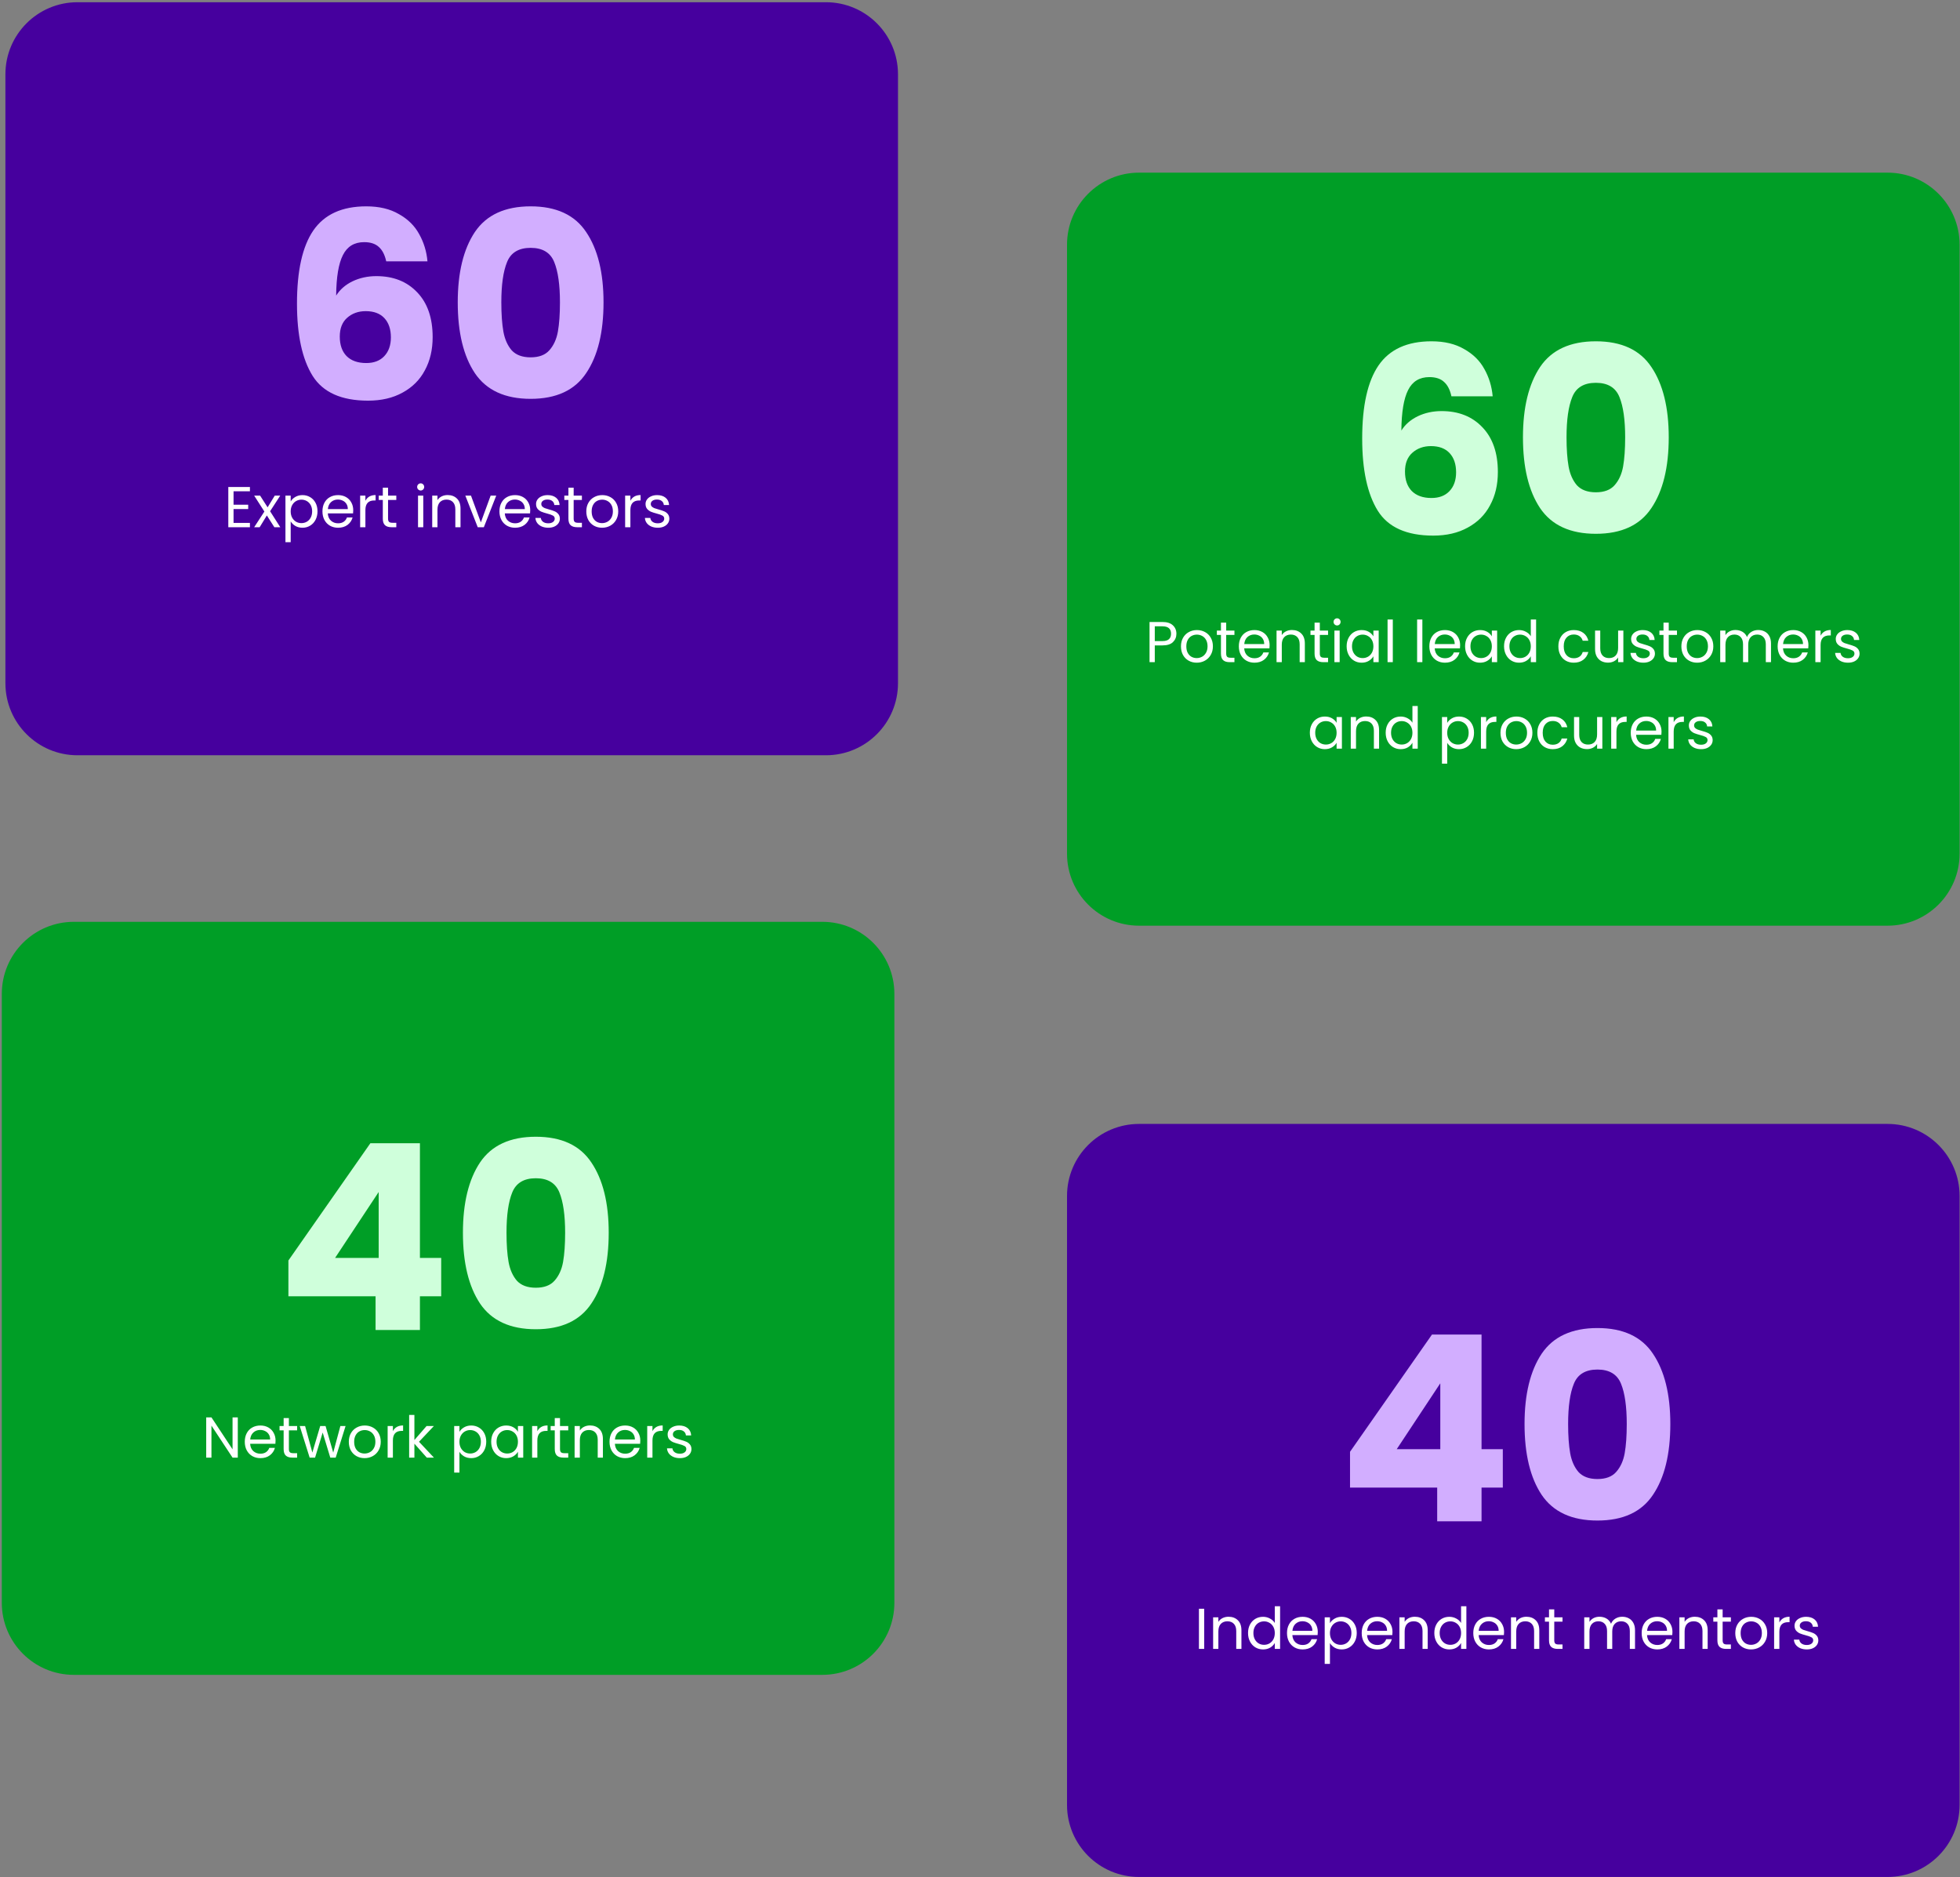
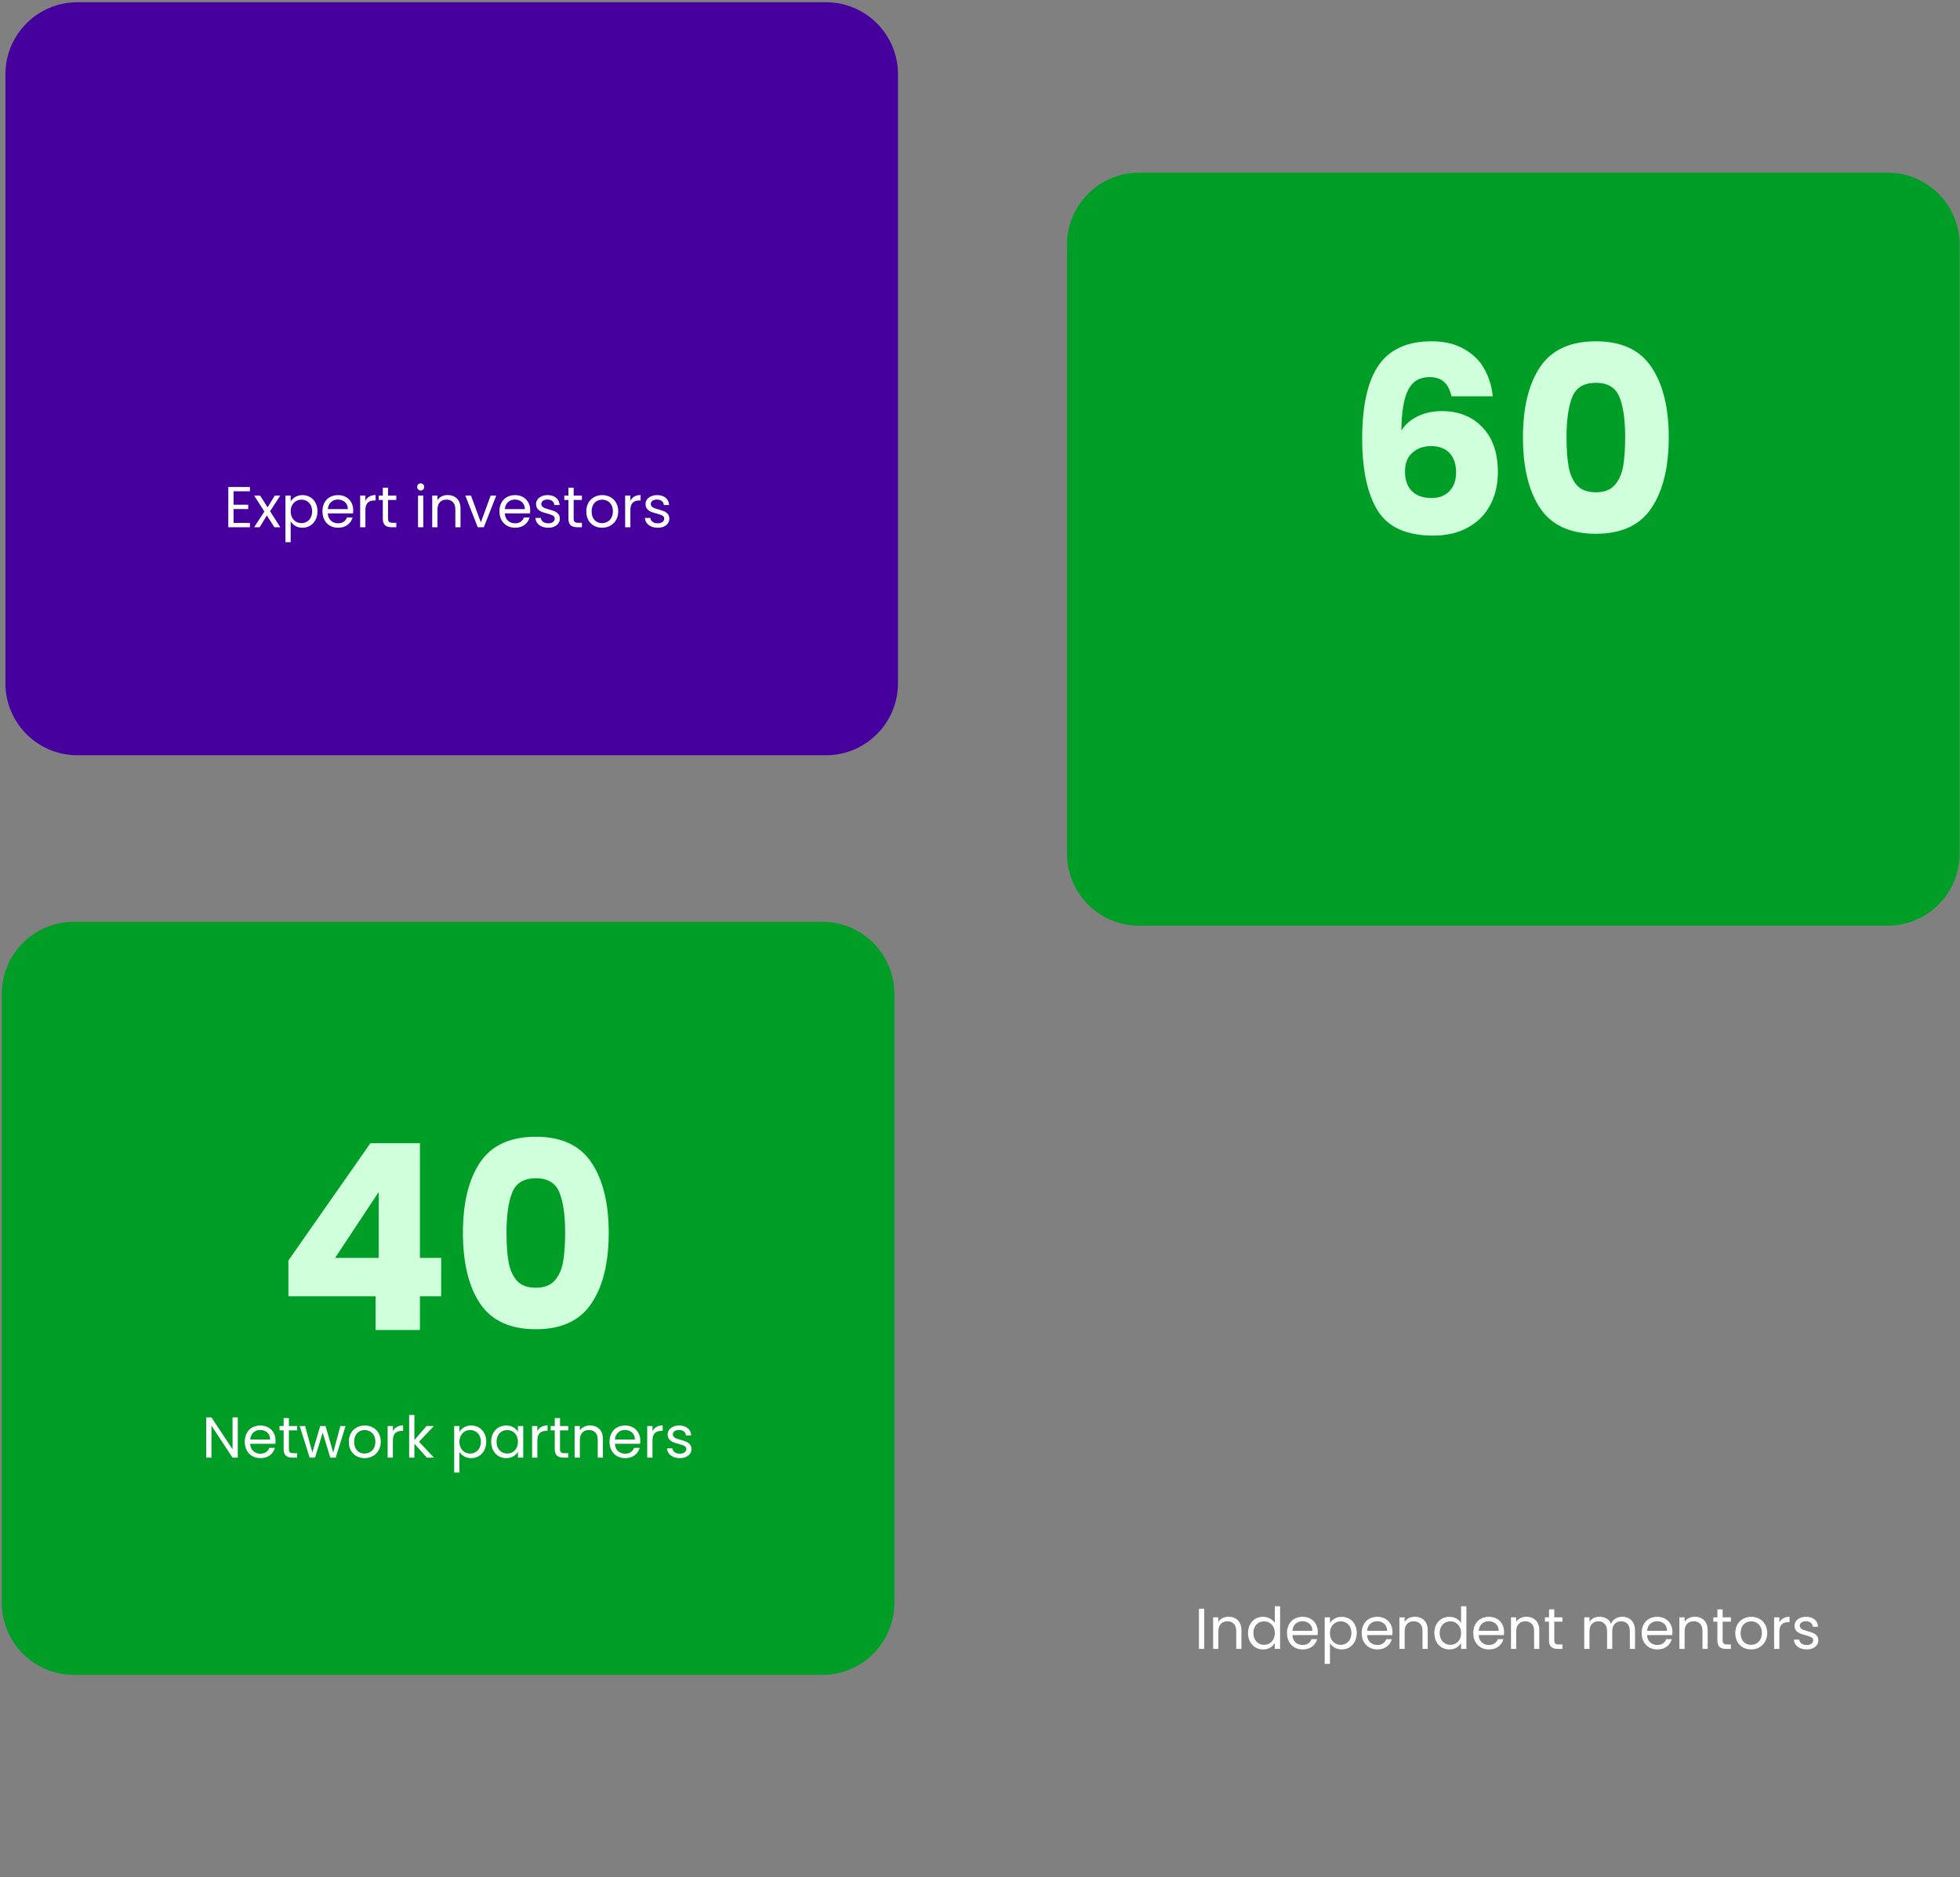
<svg xmlns="http://www.w3.org/2000/svg" width="544" height="521" viewBox="0 0 544 521" fill="none">
  <rect x="0" y="0" width="544" height="521" fill="#808080" stroke="none" />
  <path d="M1.502 20.617C1.502 9.572 10.456 0.617 21.502 0.617H229.238C240.283 0.617 249.238 9.571 249.238 20.617V189.613C249.238 200.659 240.283 209.613 229.238 209.613H21.502C10.456 209.613 1.502 200.659 1.502 189.613V20.617Z" fill="#46009E" />
-   <path d="M107.195 72.532C106.811 70.756 106.139 69.436 105.179 68.572C104.219 67.66 102.851 67.204 101.075 67.204C98.339 67.204 96.371 68.404 95.171 70.804C93.971 73.156 93.347 76.9 93.299 82.036C94.355 80.356 95.867 79.036 97.835 78.076C99.851 77.116 102.059 76.636 104.459 76.636C109.163 76.636 112.931 78.124 115.763 81.1C118.643 84.076 120.083 88.228 120.083 93.556C120.083 97.06 119.363 100.132 117.923 102.772C116.531 105.412 114.467 107.476 111.731 108.964C109.043 110.452 105.851 111.196 102.155 111.196C94.763 111.196 89.627 108.892 86.747 104.284C83.867 99.628 82.427 92.956 82.427 84.268C82.427 75.148 83.939 68.38 86.963 63.964C90.035 59.5 94.931 57.268 101.651 57.268C105.251 57.268 108.275 57.988 110.723 59.428C113.219 60.82 115.091 62.668 116.339 64.972C117.635 67.276 118.403 69.796 118.643 72.532H107.195ZM101.507 86.356C99.443 86.356 97.715 86.98 96.323 88.228C94.979 89.428 94.307 91.156 94.307 93.412C94.307 95.716 94.931 97.516 96.179 98.812C97.475 100.108 99.299 100.756 101.651 100.756C103.763 100.756 105.419 100.132 106.619 98.884C107.867 97.588 108.491 95.836 108.491 93.628C108.491 91.372 107.891 89.596 106.691 88.3C105.491 87.004 103.763 86.356 101.507 86.356ZM127.047 83.908C127.047 75.652 128.631 69.148 131.799 64.396C135.015 59.644 140.175 57.268 147.279 57.268C154.383 57.268 159.519 59.644 162.687 64.396C165.903 69.148 167.511 75.652 167.511 83.908C167.511 92.26 165.903 98.812 162.687 103.564C159.519 108.316 154.383 110.692 147.279 110.692C140.175 110.692 135.015 108.316 131.799 103.564C128.631 98.812 127.047 92.26 127.047 83.908ZM155.415 83.908C155.415 79.06 154.887 75.34 153.831 72.748C152.775 70.108 150.591 68.788 147.279 68.788C143.967 68.788 141.783 70.108 140.727 72.748C139.671 75.34 139.143 79.06 139.143 83.908C139.143 87.172 139.335 89.884 139.719 92.044C140.103 94.156 140.871 95.884 142.023 97.228C143.223 98.524 144.975 99.172 147.279 99.172C149.583 99.172 151.311 98.524 152.463 97.228C153.663 95.884 154.455 94.156 154.839 92.044C155.223 89.884 155.415 87.172 155.415 83.908Z" fill="#D2AEFF" />
  <path d="M64.823 136.354V140.082H68.887V141.282H64.823V145.122H69.367V146.322H63.367V135.154H69.367V136.354H64.823ZM76.146 146.322L74.066 143.058L72.066 146.322H70.546L73.378 141.97L70.546 137.554H72.194L74.274 140.802L76.258 137.554H77.778L74.962 141.89L77.794 146.322H76.146ZM80.682 139.17C80.97 138.669 81.397 138.253 81.962 137.922C82.538 137.581 83.205 137.41 83.962 137.41C84.741 137.41 85.445 137.597 86.074 137.97C86.714 138.344 87.216 138.872 87.578 139.554C87.941 140.226 88.122 141.01 88.122 141.906C88.122 142.792 87.941 143.581 87.578 144.274C87.216 144.968 86.714 145.506 86.074 145.89C85.445 146.274 84.741 146.466 83.962 146.466C83.216 146.466 82.554 146.301 81.978 145.97C81.413 145.629 80.981 145.208 80.682 144.706V150.482H79.226V137.554H80.682V139.17ZM86.634 141.906C86.634 141.245 86.501 140.669 86.234 140.178C85.968 139.688 85.605 139.314 85.146 139.058C84.698 138.802 84.202 138.674 83.658 138.674C83.125 138.674 82.629 138.808 82.17 139.074C81.722 139.33 81.359 139.709 81.082 140.21C80.816 140.701 80.682 141.272 80.682 141.922C80.682 142.584 80.816 143.165 81.082 143.666C81.359 144.157 81.722 144.536 82.17 144.802C82.629 145.058 83.125 145.186 83.658 145.186C84.202 145.186 84.698 145.058 85.146 144.802C85.605 144.536 85.968 144.157 86.234 143.666C86.501 143.165 86.634 142.578 86.634 141.906ZM98.039 141.602C98.039 141.88 98.023 142.173 97.991 142.482H90.983C91.036 143.346 91.329 144.024 91.863 144.514C92.407 144.994 93.063 145.234 93.831 145.234C94.46 145.234 94.983 145.09 95.399 144.802C95.825 144.504 96.124 144.109 96.295 143.618H97.863C97.628 144.461 97.159 145.149 96.455 145.682C95.751 146.205 94.876 146.466 93.831 146.466C92.999 146.466 92.252 146.28 91.591 145.906C90.94 145.533 90.428 145.005 90.055 144.322C89.681 143.629 89.495 142.829 89.495 141.922C89.495 141.016 89.676 140.221 90.039 139.538C90.401 138.856 90.908 138.333 91.559 137.97C92.22 137.597 92.977 137.41 93.831 137.41C94.663 137.41 95.399 137.592 96.039 137.954C96.679 138.317 97.169 138.818 97.511 139.458C97.863 140.088 98.039 140.802 98.039 141.602ZM96.535 141.298C96.535 140.744 96.412 140.269 96.167 139.874C95.921 139.469 95.585 139.165 95.159 138.962C94.743 138.749 94.279 138.642 93.767 138.642C93.031 138.642 92.401 138.877 91.879 139.346C91.367 139.816 91.073 140.466 90.999 141.298H96.535ZM101.417 138.978C101.673 138.477 102.035 138.088 102.505 137.81C102.985 137.533 103.566 137.394 104.249 137.394V138.898H103.865C102.233 138.898 101.417 139.784 101.417 141.554V146.322H99.96V137.554H101.417V138.978ZM107.705 138.754V143.922C107.705 144.349 107.796 144.653 107.977 144.834C108.159 145.005 108.473 145.09 108.921 145.09H109.993V146.322H108.681C107.871 146.322 107.263 146.136 106.857 145.762C106.452 145.389 106.249 144.776 106.249 143.922V138.754H105.113V137.554H106.249V135.346H107.705V137.554H109.993V138.754H107.705ZM116.775 136.13C116.498 136.13 116.263 136.034 116.071 135.842C115.879 135.65 115.783 135.416 115.783 135.138C115.783 134.861 115.879 134.626 116.071 134.434C116.263 134.242 116.498 134.146 116.775 134.146C117.042 134.146 117.266 134.242 117.447 134.434C117.639 134.626 117.735 134.861 117.735 135.138C117.735 135.416 117.639 135.65 117.447 135.842C117.266 136.034 117.042 136.13 116.775 136.13ZM117.479 137.554V146.322H116.023V137.554H117.479ZM124.233 137.394C125.299 137.394 126.163 137.72 126.825 138.37C127.486 139.01 127.817 139.938 127.817 141.154V146.322H126.377V141.362C126.377 140.488 126.158 139.821 125.721 139.362C125.283 138.893 124.686 138.658 123.929 138.658C123.161 138.658 122.547 138.898 122.089 139.378C121.641 139.858 121.417 140.557 121.417 141.474V146.322H119.961V137.554H121.417V138.802C121.705 138.354 122.094 138.008 122.585 137.762C123.086 137.517 123.635 137.394 124.233 137.394ZM133.459 144.978L136.179 137.554H137.731L134.291 146.322H132.595L129.155 137.554H130.723L133.459 144.978ZM147.164 141.602C147.164 141.88 147.148 142.173 147.116 142.482H140.108C140.161 143.346 140.454 144.024 140.988 144.514C141.532 144.994 142.188 145.234 142.956 145.234C143.585 145.234 144.108 145.09 144.524 144.802C144.95 144.504 145.249 144.109 145.42 143.618H146.988C146.753 144.461 146.284 145.149 145.58 145.682C144.876 146.205 144.001 146.466 142.956 146.466C142.124 146.466 141.377 146.28 140.716 145.906C140.065 145.533 139.553 145.005 139.18 144.322C138.806 143.629 138.62 142.829 138.62 141.922C138.62 141.016 138.801 140.221 139.164 139.538C139.526 138.856 140.033 138.333 140.684 137.97C141.345 137.597 142.102 137.41 142.956 137.41C143.788 137.41 144.524 137.592 145.164 137.954C145.804 138.317 146.294 138.818 146.636 139.458C146.988 140.088 147.164 140.802 147.164 141.602ZM145.66 141.298C145.66 140.744 145.537 140.269 145.292 139.874C145.046 139.469 144.71 139.165 144.284 138.962C143.868 138.749 143.404 138.642 142.892 138.642C142.156 138.642 141.526 138.877 141.004 139.346C140.492 139.816 140.198 140.466 140.124 141.298H145.66ZM152.19 146.466C151.518 146.466 150.915 146.354 150.382 146.13C149.848 145.896 149.427 145.576 149.118 145.17C148.808 144.754 148.638 144.28 148.606 143.746H150.11C150.152 144.184 150.355 144.541 150.718 144.818C151.091 145.096 151.576 145.234 152.174 145.234C152.728 145.234 153.166 145.112 153.486 144.866C153.806 144.621 153.966 144.312 153.966 143.938C153.966 143.554 153.795 143.272 153.454 143.09C153.112 142.898 152.584 142.712 151.87 142.53C151.219 142.36 150.686 142.189 150.27 142.018C149.864 141.837 149.512 141.576 149.214 141.234C148.926 140.882 148.782 140.424 148.782 139.858C148.782 139.41 148.915 139 149.182 138.626C149.448 138.253 149.827 137.96 150.318 137.746C150.808 137.522 151.368 137.41 151.998 137.41C152.968 137.41 153.752 137.656 154.35 138.146C154.947 138.637 155.267 139.309 155.31 140.162H153.854C153.822 139.704 153.635 139.336 153.294 139.058C152.963 138.781 152.515 138.642 151.95 138.642C151.427 138.642 151.011 138.754 150.702 138.978C150.392 139.202 150.238 139.496 150.238 139.858C150.238 140.146 150.328 140.386 150.51 140.578C150.702 140.76 150.936 140.909 151.214 141.026C151.502 141.133 151.896 141.256 152.398 141.394C153.027 141.565 153.539 141.736 153.934 141.906C154.328 142.066 154.664 142.312 154.942 142.642C155.23 142.973 155.379 143.405 155.39 143.938C155.39 144.418 155.256 144.85 154.99 145.234C154.723 145.618 154.344 145.922 153.854 146.146C153.374 146.36 152.819 146.466 152.19 146.466ZM159.221 138.754V143.922C159.221 144.349 159.312 144.653 159.493 144.834C159.674 145.005 159.989 145.09 160.437 145.09H161.509V146.322H160.197C159.386 146.322 158.778 146.136 158.373 145.762C157.968 145.389 157.765 144.776 157.765 143.922V138.754H156.629V137.554H157.765V135.346H159.221V137.554H161.509V138.754H159.221ZM167.097 146.466C166.276 146.466 165.529 146.28 164.857 145.906C164.196 145.533 163.673 145.005 163.289 144.322C162.916 143.629 162.729 142.829 162.729 141.922C162.729 141.026 162.921 140.237 163.305 139.554C163.7 138.861 164.233 138.333 164.905 137.97C165.577 137.597 166.329 137.41 167.161 137.41C167.993 137.41 168.745 137.597 169.417 137.97C170.089 138.333 170.617 138.856 171.001 139.538C171.396 140.221 171.593 141.016 171.593 141.922C171.593 142.829 171.39 143.629 170.985 144.322C170.59 145.005 170.052 145.533 169.369 145.906C168.686 146.28 167.929 146.466 167.097 146.466ZM167.097 145.186C167.62 145.186 168.11 145.064 168.569 144.818C169.028 144.573 169.396 144.205 169.673 143.714C169.961 143.224 170.105 142.626 170.105 141.922C170.105 141.218 169.966 140.621 169.689 140.13C169.412 139.64 169.049 139.277 168.601 139.042C168.153 138.797 167.668 138.674 167.145 138.674C166.612 138.674 166.121 138.797 165.673 139.042C165.236 139.277 164.884 139.64 164.617 140.13C164.35 140.621 164.217 141.218 164.217 141.922C164.217 142.637 164.345 143.24 164.601 143.73C164.868 144.221 165.22 144.589 165.657 144.834C166.094 145.069 166.574 145.186 167.097 145.186ZM174.963 138.978C175.219 138.477 175.582 138.088 176.051 137.81C176.531 137.533 177.113 137.394 177.795 137.394V138.898H177.411C175.779 138.898 174.963 139.784 174.963 141.554V146.322H173.507V137.554H174.963V138.978ZM182.58 146.466C181.908 146.466 181.305 146.354 180.772 146.13C180.239 145.896 179.817 145.576 179.508 145.17C179.199 144.754 179.028 144.28 178.996 143.746H180.5C180.543 144.184 180.745 144.541 181.108 144.818C181.481 145.096 181.967 145.234 182.564 145.234C183.119 145.234 183.556 145.112 183.876 144.866C184.196 144.621 184.356 144.312 184.356 143.938C184.356 143.554 184.185 143.272 183.844 143.09C183.503 142.898 182.975 142.712 182.26 142.53C181.609 142.36 181.076 142.189 180.66 142.018C180.255 141.837 179.903 141.576 179.604 141.234C179.316 140.882 179.172 140.424 179.172 139.858C179.172 139.41 179.305 139 179.572 138.626C179.839 138.253 180.217 137.96 180.708 137.746C181.199 137.522 181.759 137.41 182.388 137.41C183.359 137.41 184.143 137.656 184.74 138.146C185.337 138.637 185.657 139.309 185.7 140.162H184.244C184.212 139.704 184.025 139.336 183.684 139.058C183.353 138.781 182.905 138.642 182.34 138.642C181.817 138.642 181.401 138.754 181.092 138.978C180.783 139.202 180.628 139.496 180.628 139.858C180.628 140.146 180.719 140.386 180.9 140.578C181.092 140.76 181.327 140.909 181.604 141.026C181.892 141.133 182.287 141.256 182.788 141.394C183.417 141.565 183.929 141.736 184.324 141.906C184.719 142.066 185.055 142.312 185.332 142.642C185.62 142.973 185.769 143.405 185.78 143.938C185.78 144.418 185.647 144.85 185.38 145.234C185.113 145.618 184.735 145.922 184.244 146.146C183.764 146.36 183.209 146.466 182.58 146.466Z" fill="white" />
-   <path d="M296.152 331.928C296.152 320.883 305.107 311.928 316.152 311.928H523.888C534.934 311.928 543.888 320.883 543.888 331.928V500.924C543.888 511.97 534.934 520.924 523.888 520.924H316.152C305.107 520.924 296.152 511.97 296.152 500.924V331.928Z" fill="#46009E" />
-   <path d="M374.7 412.859V402.923L397.452 370.379H411.204V402.203H417.108V412.859H411.204V422.219H398.892V412.859H374.7ZM399.756 383.915L387.66 402.203H399.756V383.915ZM423.138 395.219C423.138 386.963 424.722 380.459 427.89 375.707C431.106 370.955 436.266 368.579 443.37 368.579C450.474 368.579 455.61 370.955 458.778 375.707C461.994 380.459 463.602 386.963 463.602 395.219C463.602 403.571 461.994 410.123 458.778 414.875C455.61 419.627 450.474 422.003 443.37 422.003C436.266 422.003 431.106 419.627 427.89 414.875C424.722 410.123 423.138 403.571 423.138 395.219ZM451.506 395.219C451.506 390.371 450.978 386.651 449.922 384.059C448.866 381.419 446.682 380.099 443.37 380.099C440.058 380.099 437.874 381.419 436.818 384.059C435.762 386.651 435.234 390.371 435.234 395.219C435.234 398.483 435.426 401.195 435.81 403.355C436.194 405.467 436.962 407.195 438.114 408.539C439.314 409.835 441.066 410.483 443.37 410.483C445.674 410.483 447.402 409.835 448.554 408.539C449.754 407.195 450.546 405.467 450.93 403.355C451.314 401.195 451.506 398.483 451.506 395.219Z" fill="#D2AEFF" />
  <path d="M334.223 446.481V457.633H332.767V446.481H334.223ZM340.977 448.705C342.043 448.705 342.907 449.031 343.569 449.681C344.23 450.321 344.561 451.249 344.561 452.465V457.633H343.121V452.673C343.121 451.799 342.902 451.132 342.465 450.673C342.027 450.204 341.43 449.969 340.673 449.969C339.905 449.969 339.291 450.209 338.833 450.689C338.385 451.169 338.161 451.868 338.161 452.785V457.633H336.705V448.865H338.161V450.113C338.449 449.665 338.838 449.319 339.329 449.073C339.83 448.828 340.379 448.705 340.977 448.705ZM346.395 453.217C346.395 452.321 346.576 451.537 346.939 450.865C347.302 450.183 347.798 449.655 348.427 449.281C349.067 448.908 349.782 448.721 350.571 448.721C351.254 448.721 351.888 448.881 352.475 449.201C353.062 449.511 353.51 449.921 353.819 450.433V445.793H355.291V457.633H353.819V455.985C353.531 456.508 353.104 456.94 352.539 457.281C351.974 457.612 351.312 457.777 350.555 457.777C349.776 457.777 349.067 457.585 348.427 457.201C347.798 456.817 347.302 456.279 346.939 455.585C346.576 454.892 346.395 454.103 346.395 453.217ZM353.819 453.233C353.819 452.572 353.686 451.996 353.419 451.505C353.152 451.015 352.79 450.641 352.331 450.385C351.883 450.119 351.387 449.985 350.843 449.985C350.299 449.985 349.803 450.113 349.355 450.369C348.907 450.625 348.55 450.999 348.283 451.489C348.016 451.98 347.883 452.556 347.883 453.217C347.883 453.889 348.016 454.476 348.283 454.977C348.55 455.468 348.907 455.847 349.355 456.113C349.803 456.369 350.299 456.497 350.843 456.497C351.387 456.497 351.883 456.369 352.331 456.113C352.79 455.847 353.152 455.468 353.419 454.977C353.686 454.476 353.819 453.895 353.819 453.233ZM365.752 452.913C365.752 453.191 365.736 453.484 365.704 453.793H358.696C358.749 454.657 359.042 455.335 359.576 455.825C360.12 456.305 360.776 456.545 361.544 456.545C362.173 456.545 362.696 456.401 363.112 456.113C363.538 455.815 363.837 455.42 364.008 454.929H365.576C365.341 455.772 364.872 456.46 364.168 456.993C363.464 457.516 362.589 457.777 361.544 457.777C360.712 457.777 359.965 457.591 359.304 457.217C358.653 456.844 358.141 456.316 357.768 455.633C357.394 454.94 357.208 454.14 357.208 453.233C357.208 452.327 357.389 451.532 357.752 450.849C358.114 450.167 358.621 449.644 359.272 449.281C359.933 448.908 360.69 448.721 361.544 448.721C362.376 448.721 363.112 448.903 363.752 449.265C364.392 449.628 364.882 450.129 365.224 450.769C365.576 451.399 365.752 452.113 365.752 452.913ZM364.248 452.609C364.248 452.055 364.125 451.58 363.88 451.185C363.634 450.78 363.298 450.476 362.872 450.273C362.456 450.06 361.992 449.953 361.48 449.953C360.744 449.953 360.114 450.188 359.592 450.657C359.08 451.127 358.786 451.777 358.712 452.609H364.248ZM369.129 450.481C369.417 449.98 369.844 449.564 370.409 449.233C370.985 448.892 371.652 448.721 372.409 448.721C373.188 448.721 373.892 448.908 374.521 449.281C375.161 449.655 375.663 450.183 376.025 450.865C376.388 451.537 376.569 452.321 376.569 453.217C376.569 454.103 376.388 454.892 376.025 455.585C375.663 456.279 375.161 456.817 374.521 457.201C373.892 457.585 373.188 457.777 372.409 457.777C371.663 457.777 371.001 457.612 370.425 457.281C369.86 456.94 369.428 456.519 369.129 456.017V461.793H367.673V448.865H369.129V450.481ZM375.081 453.217C375.081 452.556 374.948 451.98 374.681 451.489C374.415 450.999 374.052 450.625 373.593 450.369C373.145 450.113 372.649 449.985 372.105 449.985C371.572 449.985 371.076 450.119 370.617 450.385C370.169 450.641 369.807 451.02 369.529 451.521C369.263 452.012 369.129 452.583 369.129 453.233C369.129 453.895 369.263 454.476 369.529 454.977C369.807 455.468 370.169 455.847 370.617 456.113C371.076 456.369 371.572 456.497 372.105 456.497C372.649 456.497 373.145 456.369 373.593 456.113C374.052 455.847 374.415 455.468 374.681 454.977C374.948 454.476 375.081 453.889 375.081 453.217ZM386.486 452.913C386.486 453.191 386.47 453.484 386.438 453.793H379.43C379.483 454.657 379.777 455.335 380.31 455.825C380.854 456.305 381.51 456.545 382.278 456.545C382.907 456.545 383.43 456.401 383.846 456.113C384.273 455.815 384.571 455.42 384.742 454.929H386.31C386.075 455.772 385.606 456.46 384.902 456.993C384.198 457.516 383.323 457.777 382.278 457.777C381.446 457.777 380.699 457.591 380.038 457.217C379.387 456.844 378.875 456.316 378.502 455.633C378.129 454.94 377.942 454.14 377.942 453.233C377.942 452.327 378.123 451.532 378.486 450.849C378.849 450.167 379.355 449.644 380.006 449.281C380.667 448.908 381.425 448.721 382.278 448.721C383.11 448.721 383.846 448.903 384.486 449.265C385.126 449.628 385.617 450.129 385.958 450.769C386.31 451.399 386.486 452.113 386.486 452.913ZM384.982 452.609C384.982 452.055 384.859 451.58 384.614 451.185C384.369 450.78 384.033 450.476 383.606 450.273C383.19 450.06 382.726 449.953 382.214 449.953C381.478 449.953 380.849 450.188 380.326 450.657C379.814 451.127 379.521 451.777 379.446 452.609H384.982ZM392.68 448.705C393.746 448.705 394.61 449.031 395.272 449.681C395.933 450.321 396.264 451.249 396.264 452.465V457.633H394.824V452.673C394.824 451.799 394.605 451.132 394.168 450.673C393.73 450.204 393.133 449.969 392.376 449.969C391.608 449.969 390.994 450.209 390.536 450.689C390.088 451.169 389.864 451.868 389.864 452.785V457.633H388.408V448.865H389.864V450.113C390.152 449.665 390.541 449.319 391.032 449.073C391.533 448.828 392.082 448.705 392.68 448.705ZM398.098 453.217C398.098 452.321 398.279 451.537 398.642 450.865C399.005 450.183 399.501 449.655 400.13 449.281C400.77 448.908 401.485 448.721 402.274 448.721C402.957 448.721 403.591 448.881 404.178 449.201C404.765 449.511 405.213 449.921 405.522 450.433V445.793H406.994V457.633H405.522V455.985C405.234 456.508 404.807 456.94 404.242 457.281C403.677 457.612 403.015 457.777 402.258 457.777C401.479 457.777 400.77 457.585 400.13 457.201C399.501 456.817 399.005 456.279 398.642 455.585C398.279 454.892 398.098 454.103 398.098 453.217ZM405.522 453.233C405.522 452.572 405.389 451.996 405.122 451.505C404.855 451.015 404.493 450.641 404.034 450.385C403.586 450.119 403.09 449.985 402.546 449.985C402.002 449.985 401.506 450.113 401.058 450.369C400.61 450.625 400.253 450.999 399.986 451.489C399.719 451.98 399.586 452.556 399.586 453.217C399.586 453.889 399.719 454.476 399.986 454.977C400.253 455.468 400.61 455.847 401.058 456.113C401.506 456.369 402.002 456.497 402.546 456.497C403.09 456.497 403.586 456.369 404.034 456.113C404.493 455.847 404.855 455.468 405.122 454.977C405.389 454.476 405.522 453.895 405.522 453.233ZM417.455 452.913C417.455 453.191 417.439 453.484 417.407 453.793H410.399C410.452 454.657 410.745 455.335 411.279 455.825C411.823 456.305 412.479 456.545 413.247 456.545C413.876 456.545 414.399 456.401 414.815 456.113C415.241 455.815 415.54 455.42 415.711 454.929H417.279C417.044 455.772 416.575 456.46 415.871 456.993C415.167 457.516 414.292 457.777 413.247 457.777C412.415 457.777 411.668 457.591 411.007 457.217C410.356 456.844 409.844 456.316 409.471 455.633C409.097 454.94 408.911 454.14 408.911 453.233C408.911 452.327 409.092 451.532 409.455 450.849C409.817 450.167 410.324 449.644 410.975 449.281C411.636 448.908 412.393 448.721 413.247 448.721C414.079 448.721 414.815 448.903 415.455 449.265C416.095 449.628 416.585 450.129 416.927 450.769C417.279 451.399 417.455 452.113 417.455 452.913ZM415.951 452.609C415.951 452.055 415.828 451.58 415.583 451.185C415.337 450.78 415.001 450.476 414.575 450.273C414.159 450.06 413.695 449.953 413.183 449.953C412.447 449.953 411.817 450.188 411.295 450.657C410.783 451.127 410.489 451.777 410.415 452.609H415.951ZM423.649 448.705C424.715 448.705 425.579 449.031 426.241 449.681C426.902 450.321 427.233 451.249 427.233 452.465V457.633H425.793V452.673C425.793 451.799 425.574 451.132 425.137 450.673C424.699 450.204 424.102 449.969 423.345 449.969C422.577 449.969 421.963 450.209 421.505 450.689C421.057 451.169 420.833 451.868 420.833 452.785V457.633H419.377V448.865H420.833V450.113C421.121 449.665 421.51 449.319 422.001 449.073C422.502 448.828 423.051 448.705 423.649 448.705ZM431.387 450.065V455.233C431.387 455.66 431.478 455.964 431.659 456.145C431.84 456.316 432.155 456.401 432.603 456.401H433.675V457.633H432.363C431.552 457.633 430.944 457.447 430.539 457.073C430.134 456.7 429.931 456.087 429.931 455.233V450.065H428.795V448.865H429.931V446.657H431.387V448.865H433.675V450.065H431.387ZM450.249 448.705C450.931 448.705 451.539 448.849 452.073 449.137C452.606 449.415 453.027 449.836 453.337 450.401C453.646 450.967 453.801 451.655 453.801 452.465V457.633H452.361V452.673C452.361 451.799 452.142 451.132 451.705 450.673C451.278 450.204 450.697 449.969 449.961 449.969C449.203 449.969 448.601 450.215 448.153 450.705C447.705 451.185 447.481 451.884 447.481 452.801V457.633H446.041V452.673C446.041 451.799 445.822 451.132 445.385 450.673C444.958 450.204 444.377 449.969 443.641 449.969C442.883 449.969 442.281 450.215 441.833 450.705C441.385 451.185 441.161 451.884 441.161 452.801V457.633H439.705V448.865H441.161V450.129C441.449 449.671 441.833 449.319 442.313 449.073C442.803 448.828 443.342 448.705 443.929 448.705C444.665 448.705 445.315 448.871 445.881 449.201C446.446 449.532 446.867 450.017 447.145 450.657C447.39 450.039 447.795 449.559 448.361 449.217C448.926 448.876 449.555 448.705 450.249 448.705ZM464.189 452.913C464.189 453.191 464.173 453.484 464.141 453.793H457.133C457.186 454.657 457.48 455.335 458.013 455.825C458.557 456.305 459.213 456.545 459.981 456.545C460.61 456.545 461.133 456.401 461.549 456.113C461.976 455.815 462.274 455.42 462.445 454.929H464.013C463.778 455.772 463.309 456.46 462.605 456.993C461.901 457.516 461.026 457.777 459.981 457.777C459.149 457.777 458.402 457.591 457.741 457.217C457.09 456.844 456.578 456.316 456.205 455.633C455.832 454.94 455.645 454.14 455.645 453.233C455.645 452.327 455.826 451.532 456.189 450.849C456.552 450.167 457.058 449.644 457.709 449.281C458.37 448.908 459.128 448.721 459.981 448.721C460.813 448.721 461.549 448.903 462.189 449.265C462.829 449.628 463.32 450.129 463.661 450.769C464.013 451.399 464.189 452.113 464.189 452.913ZM462.685 452.609C462.685 452.055 462.562 451.58 462.317 451.185C462.072 450.78 461.736 450.476 461.309 450.273C460.893 450.06 460.429 449.953 459.917 449.953C459.181 449.953 458.552 450.188 458.029 450.657C457.517 451.127 457.224 451.777 457.149 452.609H462.685ZM470.383 448.705C471.45 448.705 472.314 449.031 472.975 449.681C473.636 450.321 473.967 451.249 473.967 452.465V457.633H472.527V452.673C472.527 451.799 472.308 451.132 471.871 450.673C471.434 450.204 470.836 449.969 470.079 449.969C469.311 449.969 468.698 450.209 468.239 450.689C467.791 451.169 467.567 451.868 467.567 452.785V457.633H466.111V448.865H467.567V450.113C467.855 449.665 468.244 449.319 468.735 449.073C469.236 448.828 469.786 448.705 470.383 448.705ZM478.121 450.065V455.233C478.121 455.66 478.212 455.964 478.393 456.145C478.575 456.316 478.889 456.401 479.337 456.401H480.409V457.633H479.097C478.287 457.633 477.679 457.447 477.273 457.073C476.868 456.7 476.665 456.087 476.665 455.233V450.065H475.529V448.865H476.665V446.657H478.121V448.865H480.409V450.065H478.121ZM485.997 457.777C485.176 457.777 484.429 457.591 483.757 457.217C483.096 456.844 482.573 456.316 482.189 455.633C481.816 454.94 481.629 454.14 481.629 453.233C481.629 452.337 481.821 451.548 482.205 450.865C482.6 450.172 483.133 449.644 483.805 449.281C484.477 448.908 485.229 448.721 486.061 448.721C486.893 448.721 487.645 448.908 488.317 449.281C488.989 449.644 489.517 450.167 489.901 450.849C490.296 451.532 490.493 452.327 490.493 453.233C490.493 454.14 490.291 454.94 489.885 455.633C489.491 456.316 488.952 456.844 488.269 457.217C487.587 457.591 486.829 457.777 485.997 457.777ZM485.997 456.497C486.52 456.497 487.011 456.375 487.469 456.129C487.928 455.884 488.296 455.516 488.573 455.025C488.861 454.535 489.005 453.937 489.005 453.233C489.005 452.529 488.867 451.932 488.589 451.441C488.312 450.951 487.949 450.588 487.501 450.353C487.053 450.108 486.568 449.985 486.045 449.985C485.512 449.985 485.021 450.108 484.573 450.353C484.136 450.588 483.784 450.951 483.517 451.441C483.251 451.932 483.117 452.529 483.117 453.233C483.117 453.948 483.245 454.551 483.501 455.041C483.768 455.532 484.12 455.9 484.557 456.145C484.995 456.38 485.475 456.497 485.997 456.497ZM493.864 450.289C494.12 449.788 494.482 449.399 494.952 449.121C495.432 448.844 496.013 448.705 496.696 448.705V450.209H496.312C494.68 450.209 493.864 451.095 493.864 452.865V457.633H492.408V448.865H493.864V450.289ZM501.481 457.777C500.809 457.777 500.206 457.665 499.673 457.441C499.139 457.207 498.718 456.887 498.409 456.481C498.099 456.065 497.929 455.591 497.897 455.057H499.401C499.443 455.495 499.646 455.852 500.009 456.129C500.382 456.407 500.867 456.545 501.465 456.545C502.019 456.545 502.457 456.423 502.777 456.177C503.097 455.932 503.257 455.623 503.257 455.249C503.257 454.865 503.086 454.583 502.745 454.401C502.403 454.209 501.875 454.023 501.161 453.841C500.51 453.671 499.977 453.5 499.561 453.329C499.155 453.148 498.803 452.887 498.505 452.545C498.217 452.193 498.073 451.735 498.073 451.169C498.073 450.721 498.206 450.311 498.473 449.937C498.739 449.564 499.118 449.271 499.609 449.057C500.099 448.833 500.659 448.721 501.289 448.721C502.259 448.721 503.043 448.967 503.641 449.457C504.238 449.948 504.558 450.62 504.601 451.473H503.145C503.113 451.015 502.926 450.647 502.585 450.369C502.254 450.092 501.806 449.953 501.241 449.953C500.718 449.953 500.302 450.065 499.993 450.289C499.683 450.513 499.529 450.807 499.529 451.169C499.529 451.457 499.619 451.697 499.801 451.889C499.993 452.071 500.227 452.22 500.505 452.337C500.793 452.444 501.187 452.567 501.689 452.705C502.318 452.876 502.83 453.047 503.225 453.217C503.619 453.377 503.955 453.623 504.233 453.953C504.521 454.284 504.67 454.716 504.681 455.249C504.681 455.729 504.547 456.161 504.281 456.545C504.014 456.929 503.635 457.233 503.145 457.457C502.665 457.671 502.11 457.777 501.481 457.777Z" fill="white" />
  <path d="M296.152 67.916C296.152 56.871 305.107 47.916 316.152 47.916H523.888C534.934 47.916 543.888 56.871 543.888 67.916V236.912C543.888 247.958 534.934 256.912 523.888 256.912H316.152C305.107 256.912 296.152 247.958 296.152 236.912V67.916Z" fill="#009E26" />
  <path d="M402.845 109.987C402.461 108.211 401.789 106.891 400.829 106.027C399.869 105.115 398.501 104.659 396.725 104.659C393.989 104.659 392.021 105.859 390.821 108.259C389.621 110.611 388.997 114.355 388.949 119.491C390.005 117.811 391.517 116.491 393.485 115.531C395.501 114.571 397.709 114.091 400.109 114.091C404.813 114.091 408.581 115.579 411.413 118.555C414.293 121.531 415.733 125.683 415.733 131.011C415.733 134.515 415.013 137.587 413.573 140.227C412.181 142.867 410.117 144.931 407.381 146.419C404.693 147.907 401.501 148.651 397.805 148.651C390.413 148.651 385.277 146.347 382.397 141.739C379.517 137.083 378.077 130.411 378.077 121.723C378.077 112.603 379.589 105.835 382.613 101.419C385.685 96.955 390.581 94.723 397.301 94.723C400.901 94.723 403.925 95.443 406.373 96.883C408.869 98.275 410.741 100.123 411.989 102.427C413.285 104.731 414.053 107.251 414.293 109.987H402.845ZM397.157 123.811C395.093 123.811 393.365 124.435 391.973 125.683C390.629 126.883 389.957 128.611 389.957 130.867C389.957 133.171 390.581 134.971 391.829 136.267C393.125 137.563 394.949 138.211 397.301 138.211C399.413 138.211 401.069 137.587 402.269 136.339C403.517 135.043 404.141 133.291 404.141 131.083C404.141 128.827 403.541 127.051 402.341 125.755C401.141 124.459 399.413 123.811 397.157 123.811ZM422.697 121.363C422.697 113.107 424.281 106.603 427.449 101.851C430.665 97.099 435.825 94.723 442.929 94.723C450.033 94.723 455.169 97.099 458.337 101.851C461.553 106.603 463.161 113.107 463.161 121.363C463.161 129.715 461.553 136.267 458.337 141.019C455.169 145.771 450.033 148.147 442.929 148.147C435.825 148.147 430.665 145.771 427.449 141.019C424.281 136.267 422.697 129.715 422.697 121.363ZM451.065 121.363C451.065 116.515 450.537 112.795 449.481 110.203C448.425 107.563 446.241 106.243 442.929 106.243C439.617 106.243 437.433 107.563 436.377 110.203C435.321 112.795 434.793 116.515 434.793 121.363C434.793 124.627 434.985 127.339 435.369 129.499C435.753 131.611 436.521 133.339 437.673 134.683C438.873 135.979 440.625 136.627 442.929 136.627C445.233 136.627 446.961 135.979 448.113 134.683C449.313 133.339 450.105 131.611 450.489 129.499C450.873 127.339 451.065 124.627 451.065 121.363Z" fill="#CFFFDB" />
-   <path d="M326.512 175.889C326.512 176.817 326.192 177.59 325.552 178.209C324.923 178.817 323.958 179.121 322.656 179.121H320.512V183.777H319.056V172.625H322.656C323.915 172.625 324.87 172.929 325.52 173.537C326.182 174.145 326.512 174.929 326.512 175.889ZM322.656 177.921C323.467 177.921 324.064 177.745 324.448 177.393C324.832 177.041 325.024 176.54 325.024 175.889C325.024 174.513 324.235 173.825 322.656 173.825H320.512V177.921H322.656ZM332.146 183.921C331.325 183.921 330.578 183.734 329.906 183.361C329.245 182.988 328.722 182.46 328.338 181.777C327.965 181.084 327.778 180.284 327.778 179.377C327.778 178.481 327.97 177.692 328.354 177.009C328.749 176.316 329.282 175.788 329.954 175.425C330.626 175.052 331.378 174.865 332.21 174.865C333.042 174.865 333.794 175.052 334.466 175.425C335.138 175.788 335.666 176.31 336.05 176.993C336.445 177.676 336.642 178.47 336.642 179.377C336.642 180.284 336.439 181.084 336.034 181.777C335.639 182.46 335.101 182.988 334.418 183.361C333.735 183.734 332.978 183.921 332.146 183.921ZM332.146 182.641C332.669 182.641 333.159 182.518 333.618 182.273C334.077 182.028 334.445 181.66 334.722 181.169C335.01 180.678 335.154 180.081 335.154 179.377C335.154 178.673 335.015 178.076 334.738 177.585C334.461 177.094 334.098 176.732 333.65 176.497C333.202 176.252 332.717 176.129 332.194 176.129C331.661 176.129 331.17 176.252 330.722 176.497C330.285 176.732 329.933 177.094 329.666 177.585C329.399 178.076 329.266 178.673 329.266 179.377C329.266 180.092 329.394 180.694 329.65 181.185C329.917 181.676 330.269 182.044 330.706 182.289C331.143 182.524 331.623 182.641 332.146 182.641ZM340.332 176.209V181.377C340.332 181.804 340.423 182.108 340.604 182.289C340.786 182.46 341.1 182.545 341.548 182.545H342.62V183.777H341.308C340.498 183.777 339.89 183.59 339.484 183.217C339.079 182.844 338.876 182.23 338.876 181.377V176.209H337.74V175.009H338.876V172.801H340.332V175.009H342.62V176.209H340.332ZM352.384 179.057C352.384 179.334 352.368 179.628 352.336 179.937H345.328C345.382 180.801 345.675 181.478 346.208 181.969C346.752 182.449 347.408 182.689 348.176 182.689C348.806 182.689 349.328 182.545 349.744 182.257C350.171 181.958 350.47 181.564 350.64 181.073H352.208C351.974 181.916 351.504 182.604 350.8 183.137C350.096 183.66 349.222 183.921 348.176 183.921C347.344 183.921 346.598 183.734 345.936 183.361C345.286 182.988 344.774 182.46 344.4 181.777C344.027 181.084 343.84 180.284 343.84 179.377C343.84 178.47 344.022 177.676 344.384 176.993C344.747 176.31 345.254 175.788 345.904 175.425C346.566 175.052 347.323 174.865 348.176 174.865C349.008 174.865 349.744 175.046 350.384 175.409C351.024 175.772 351.515 176.273 351.856 176.913C352.208 177.542 352.384 178.257 352.384 179.057ZM350.88 178.753C350.88 178.198 350.758 177.724 350.512 177.329C350.267 176.924 349.931 176.62 349.504 176.417C349.088 176.204 348.624 176.097 348.112 176.097C347.376 176.097 346.747 176.332 346.224 176.801C345.712 177.27 345.419 177.921 345.344 178.753H350.88ZM358.578 174.849C359.645 174.849 360.509 175.174 361.17 175.825C361.832 176.465 362.162 177.393 362.162 178.609V183.777H360.722V178.817C360.722 177.942 360.504 177.276 360.066 176.817C359.629 176.348 359.032 176.113 358.274 176.113C357.506 176.113 356.893 176.353 356.434 176.833C355.986 177.313 355.762 178.012 355.762 178.929V183.777H354.306V175.009H355.762V176.257C356.05 175.809 356.44 175.462 356.93 175.217C357.432 174.972 357.981 174.849 358.578 174.849ZM366.317 176.209V181.377C366.317 181.804 366.407 182.108 366.589 182.289C366.77 182.46 367.085 182.545 367.533 182.545H368.605V183.777H367.293C366.482 183.777 365.874 183.59 365.469 183.217C365.063 182.844 364.861 182.23 364.861 181.377V176.209H363.725V175.009H364.861V172.801H366.317V175.009H368.605V176.209H366.317ZM371.121 173.585C370.843 173.585 370.609 173.489 370.417 173.297C370.225 173.105 370.129 172.87 370.129 172.593C370.129 172.316 370.225 172.081 370.417 171.889C370.609 171.697 370.843 171.601 371.121 171.601C371.387 171.601 371.611 171.697 371.793 171.889C371.985 172.081 372.081 172.316 372.081 172.593C372.081 172.87 371.985 173.105 371.793 173.297C371.611 173.489 371.387 173.585 371.121 173.585ZM371.825 175.009V183.777H370.369V175.009H371.825ZM373.762 179.361C373.762 178.465 373.944 177.681 374.306 177.009C374.669 176.326 375.165 175.798 375.794 175.425C376.434 175.052 377.144 174.865 377.922 174.865C378.69 174.865 379.357 175.03 379.922 175.361C380.488 175.692 380.909 176.108 381.186 176.609V175.009H382.658V183.777H381.186V182.145C380.898 182.657 380.466 183.084 379.89 183.425C379.325 183.756 378.664 183.921 377.906 183.921C377.128 183.921 376.424 183.729 375.794 183.345C375.165 182.961 374.669 182.422 374.306 181.729C373.944 181.036 373.762 180.246 373.762 179.361ZM381.186 179.377C381.186 178.716 381.053 178.14 380.786 177.649C380.52 177.158 380.157 176.785 379.698 176.529C379.25 176.262 378.754 176.129 378.21 176.129C377.666 176.129 377.17 176.257 376.722 176.513C376.274 176.769 375.917 177.142 375.65 177.633C375.384 178.124 375.25 178.7 375.25 179.361C375.25 180.033 375.384 180.62 375.65 181.121C375.917 181.612 376.274 181.99 376.722 182.257C377.17 182.513 377.666 182.641 378.21 182.641C378.754 182.641 379.25 182.513 379.698 182.257C380.157 181.99 380.52 181.612 380.786 181.121C381.053 180.62 381.186 180.038 381.186 179.377ZM386.575 171.937V183.777H385.119V171.937H386.575ZM394.778 171.937V183.777H393.322V171.937H394.778ZM405.259 179.057C405.259 179.334 405.243 179.628 405.211 179.937H398.203C398.257 180.801 398.55 181.478 399.083 181.969C399.627 182.449 400.283 182.689 401.051 182.689C401.681 182.689 402.203 182.545 402.619 182.257C403.046 181.958 403.345 181.564 403.515 181.073H405.083C404.849 181.916 404.379 182.604 403.675 183.137C402.971 183.66 402.097 183.921 401.051 183.921C400.219 183.921 399.473 183.734 398.811 183.361C398.161 182.988 397.649 182.46 397.275 181.777C396.902 181.084 396.715 180.284 396.715 179.377C396.715 178.47 396.897 177.676 397.259 176.993C397.622 176.31 398.129 175.788 398.779 175.425C399.441 175.052 400.198 174.865 401.051 174.865C401.883 174.865 402.619 175.046 403.259 175.409C403.899 175.772 404.39 176.273 404.731 176.913C405.083 177.542 405.259 178.257 405.259 179.057ZM403.755 178.753C403.755 178.198 403.633 177.724 403.387 177.329C403.142 176.924 402.806 176.62 402.379 176.417C401.963 176.204 401.499 176.097 400.987 176.097C400.251 176.097 399.622 176.332 399.099 176.801C398.587 177.27 398.294 177.921 398.219 178.753H403.755ZM406.637 179.361C406.637 178.465 406.819 177.681 407.181 177.009C407.544 176.326 408.04 175.798 408.669 175.425C409.309 175.052 410.019 174.865 410.797 174.865C411.565 174.865 412.232 175.03 412.797 175.361C413.363 175.692 413.784 176.108 414.061 176.609V175.009H415.533V183.777H414.061V182.145C413.773 182.657 413.341 183.084 412.765 183.425C412.2 183.756 411.539 183.921 410.781 183.921C410.003 183.921 409.299 183.729 408.669 183.345C408.04 182.961 407.544 182.422 407.181 181.729C406.819 181.036 406.637 180.246 406.637 179.361ZM414.061 179.377C414.061 178.716 413.928 178.14 413.661 177.649C413.395 177.158 413.032 176.785 412.573 176.529C412.125 176.262 411.629 176.129 411.085 176.129C410.541 176.129 410.045 176.257 409.597 176.513C409.149 176.769 408.792 177.142 408.525 177.633C408.259 178.124 408.125 178.7 408.125 179.361C408.125 180.033 408.259 180.62 408.525 181.121C408.792 181.612 409.149 181.99 409.597 182.257C410.045 182.513 410.541 182.641 411.085 182.641C411.629 182.641 412.125 182.513 412.573 182.257C413.032 181.99 413.395 181.612 413.661 181.121C413.928 180.62 414.061 180.038 414.061 179.377ZM417.45 179.361C417.45 178.465 417.631 177.681 417.994 177.009C418.356 176.326 418.852 175.798 419.482 175.425C420.122 175.052 420.836 174.865 421.626 174.865C422.308 174.865 422.943 175.025 423.53 175.345C424.116 175.654 424.564 176.065 424.874 176.577V171.937H426.346V183.777H424.874V182.129C424.586 182.652 424.159 183.084 423.594 183.425C423.028 183.756 422.367 183.921 421.61 183.921C420.831 183.921 420.122 183.729 419.482 183.345C418.852 182.961 418.356 182.422 417.994 181.729C417.631 181.036 417.45 180.246 417.45 179.361ZM424.874 179.377C424.874 178.716 424.74 178.14 424.474 177.649C424.207 177.158 423.844 176.785 423.386 176.529C422.938 176.262 422.442 176.129 421.898 176.129C421.354 176.129 420.858 176.257 420.41 176.513C419.962 176.769 419.604 177.142 419.338 177.633C419.071 178.124 418.938 178.7 418.938 179.361C418.938 180.033 419.071 180.62 419.338 181.121C419.604 181.612 419.962 181.99 420.41 182.257C420.858 182.513 421.354 182.641 421.898 182.641C422.442 182.641 422.938 182.513 423.386 182.257C423.844 181.99 424.207 181.612 424.474 181.121C424.74 180.62 424.874 180.038 424.874 179.377ZM432.528 179.377C432.528 178.47 432.709 177.681 433.072 177.009C433.435 176.326 433.936 175.798 434.576 175.425C435.227 175.052 435.968 174.865 436.8 174.865C437.877 174.865 438.763 175.126 439.456 175.649C440.16 176.172 440.624 176.897 440.848 177.825H439.28C439.131 177.292 438.837 176.87 438.4 176.561C437.973 176.252 437.44 176.097 436.8 176.097C435.968 176.097 435.296 176.385 434.784 176.961C434.272 177.526 434.016 178.332 434.016 179.377C434.016 180.433 434.272 181.249 434.784 181.825C435.296 182.401 435.968 182.689 436.8 182.689C437.44 182.689 437.973 182.54 438.4 182.241C438.827 181.942 439.12 181.516 439.28 180.961H440.848C440.613 181.857 440.144 182.577 439.44 183.121C438.736 183.654 437.856 183.921 436.8 183.921C435.968 183.921 435.227 183.734 434.576 183.361C433.936 182.988 433.435 182.46 433.072 181.777C432.709 181.094 432.528 180.294 432.528 179.377ZM450.567 175.009V183.777H449.111V182.481C448.833 182.929 448.444 183.281 447.943 183.537C447.452 183.782 446.908 183.905 446.311 183.905C445.628 183.905 445.015 183.766 444.471 183.489C443.927 183.201 443.495 182.774 443.175 182.209C442.865 181.644 442.711 180.956 442.711 180.145V175.009H444.151V179.953C444.151 180.817 444.369 181.484 444.807 181.953C445.244 182.412 445.841 182.641 446.599 182.641C447.377 182.641 447.991 182.401 448.439 181.921C448.887 181.441 449.111 180.742 449.111 179.825V175.009H450.567ZM456.129 183.921C455.457 183.921 454.854 183.809 454.321 183.585C453.788 183.35 453.366 183.03 453.057 182.625C452.748 182.209 452.577 181.734 452.545 181.201H454.049C454.092 181.638 454.294 181.996 454.657 182.273C455.03 182.55 455.516 182.689 456.113 182.689C456.668 182.689 457.105 182.566 457.425 182.321C457.745 182.076 457.905 181.766 457.905 181.393C457.905 181.009 457.734 180.726 457.393 180.545C457.052 180.353 456.524 180.166 455.809 179.985C455.158 179.814 454.625 179.644 454.209 179.473C453.804 179.292 453.452 179.03 453.153 178.689C452.865 178.337 452.721 177.878 452.721 177.313C452.721 176.865 452.854 176.454 453.121 176.081C453.388 175.708 453.766 175.414 454.257 175.201C454.748 174.977 455.308 174.865 455.937 174.865C456.908 174.865 457.692 175.11 458.289 175.601C458.886 176.092 459.206 176.764 459.249 177.617H457.793C457.761 177.158 457.574 176.79 457.233 176.513C456.902 176.236 456.454 176.097 455.889 176.097C455.366 176.097 454.95 176.209 454.641 176.433C454.332 176.657 454.177 176.95 454.177 177.313C454.177 177.601 454.268 177.841 454.449 178.033C454.641 178.214 454.876 178.364 455.153 178.481C455.441 178.588 455.836 178.71 456.337 178.849C456.966 179.02 457.478 179.19 457.873 179.361C458.268 179.521 458.604 179.766 458.881 180.097C459.169 180.428 459.318 180.86 459.329 181.393C459.329 181.873 459.196 182.305 458.929 182.689C458.662 183.073 458.284 183.377 457.793 183.601C457.313 183.814 456.758 183.921 456.129 183.921ZM463.16 176.209V181.377C463.16 181.804 463.251 182.108 463.432 182.289C463.614 182.46 463.928 182.545 464.376 182.545H465.448V183.777H464.136C463.326 183.777 462.718 183.59 462.312 183.217C461.907 182.844 461.704 182.23 461.704 181.377V176.209H460.568V175.009H461.704V172.801H463.16V175.009H465.448V176.209H463.16ZM471.036 183.921C470.215 183.921 469.468 183.734 468.796 183.361C468.135 182.988 467.612 182.46 467.228 181.777C466.855 181.084 466.668 180.284 466.668 179.377C466.668 178.481 466.86 177.692 467.244 177.009C467.639 176.316 468.172 175.788 468.844 175.425C469.516 175.052 470.268 174.865 471.1 174.865C471.932 174.865 472.684 175.052 473.356 175.425C474.028 175.788 474.556 176.31 474.94 176.993C475.335 177.676 475.532 178.47 475.532 179.377C475.532 180.284 475.33 181.084 474.924 181.777C474.53 182.46 473.991 182.988 473.308 183.361C472.626 183.734 471.868 183.921 471.036 183.921ZM471.036 182.641C471.559 182.641 472.05 182.518 472.508 182.273C472.967 182.028 473.335 181.66 473.612 181.169C473.9 180.678 474.044 180.081 474.044 179.377C474.044 178.673 473.906 178.076 473.628 177.585C473.351 177.094 472.988 176.732 472.54 176.497C472.092 176.252 471.607 176.129 471.084 176.129C470.551 176.129 470.06 176.252 469.612 176.497C469.175 176.732 468.823 177.094 468.556 177.585C468.29 178.076 468.156 178.673 468.156 179.377C468.156 180.092 468.284 180.694 468.54 181.185C468.807 181.676 469.159 182.044 469.596 182.289C470.034 182.524 470.514 182.641 471.036 182.641ZM487.991 174.849C488.674 174.849 489.282 174.993 489.815 175.281C490.348 175.558 490.77 175.98 491.079 176.545C491.388 177.11 491.543 177.798 491.543 178.609V183.777H490.103V178.817C490.103 177.942 489.884 177.276 489.447 176.817C489.02 176.348 488.439 176.113 487.703 176.113C486.946 176.113 486.343 176.358 485.895 176.849C485.447 177.329 485.223 178.028 485.223 178.945V183.777H483.783V178.817C483.783 177.942 483.564 177.276 483.127 176.817C482.7 176.348 482.119 176.113 481.383 176.113C480.626 176.113 480.023 176.358 479.575 176.849C479.127 177.329 478.903 178.028 478.903 178.945V183.777H477.447V175.009H478.903V176.273C479.191 175.814 479.575 175.462 480.055 175.217C480.546 174.972 481.084 174.849 481.671 174.849C482.407 174.849 483.058 175.014 483.623 175.345C484.188 175.676 484.61 176.161 484.887 176.801C485.132 176.182 485.538 175.702 486.103 175.361C486.668 175.02 487.298 174.849 487.991 174.849ZM501.931 179.057C501.931 179.334 501.915 179.628 501.883 179.937H494.875C494.929 180.801 495.222 181.478 495.755 181.969C496.299 182.449 496.955 182.689 497.723 182.689C498.353 182.689 498.875 182.545 499.291 182.257C499.718 181.958 500.017 181.564 500.187 181.073H501.755C501.521 181.916 501.051 182.604 500.347 183.137C499.643 183.66 498.769 183.921 497.723 183.921C496.891 183.921 496.145 183.734 495.483 183.361C494.833 182.988 494.321 182.46 493.947 181.777C493.574 181.084 493.387 180.284 493.387 179.377C493.387 178.47 493.569 177.676 493.931 176.993C494.294 176.31 494.801 175.788 495.451 175.425C496.113 175.052 496.87 174.865 497.723 174.865C498.555 174.865 499.291 175.046 499.931 175.409C500.571 175.772 501.062 176.273 501.403 176.913C501.755 177.542 501.931 178.257 501.931 179.057ZM500.427 178.753C500.427 178.198 500.305 177.724 500.059 177.329C499.814 176.924 499.478 176.62 499.051 176.417C498.635 176.204 498.171 176.097 497.659 176.097C496.923 176.097 496.294 176.332 495.771 176.801C495.259 177.27 494.966 177.921 494.891 178.753H500.427ZM505.309 176.433C505.565 175.932 505.928 175.542 506.397 175.265C506.877 174.988 507.458 174.849 508.141 174.849V176.353H507.757C506.125 176.353 505.309 177.238 505.309 179.009V183.777H503.853V175.009H505.309V176.433ZM512.926 183.921C512.254 183.921 511.651 183.809 511.118 183.585C510.585 183.35 510.163 183.03 509.854 182.625C509.545 182.209 509.374 181.734 509.342 181.201H510.846C510.889 181.638 511.091 181.996 511.454 182.273C511.827 182.55 512.313 182.689 512.91 182.689C513.465 182.689 513.902 182.566 514.222 182.321C514.542 182.076 514.702 181.766 514.702 181.393C514.702 181.009 514.531 180.726 514.19 180.545C513.849 180.353 513.321 180.166 512.606 179.985C511.955 179.814 511.422 179.644 511.006 179.473C510.601 179.292 510.249 179.03 509.95 178.689C509.662 178.337 509.518 177.878 509.518 177.313C509.518 176.865 509.651 176.454 509.918 176.081C510.185 175.708 510.563 175.414 511.054 175.201C511.545 174.977 512.105 174.865 512.734 174.865C513.705 174.865 514.489 175.11 515.086 175.601C515.683 176.092 516.003 176.764 516.046 177.617H514.59C514.558 177.158 514.371 176.79 514.03 176.513C513.699 176.236 513.251 176.097 512.686 176.097C512.163 176.097 511.747 176.209 511.438 176.433C511.129 176.657 510.974 176.95 510.974 177.313C510.974 177.601 511.065 177.841 511.246 178.033C511.438 178.214 511.673 178.364 511.95 178.481C512.238 178.588 512.633 178.71 513.134 178.849C513.763 179.02 514.275 179.19 514.67 179.361C515.065 179.521 515.401 179.766 515.678 180.097C515.966 180.428 516.115 180.86 516.126 181.393C516.126 181.873 515.993 182.305 515.726 182.689C515.459 183.073 515.081 183.377 514.59 183.601C514.11 183.814 513.555 183.921 512.926 183.921ZM363.551 203.361C363.551 202.465 363.733 201.681 364.095 201.009C364.458 200.326 364.954 199.798 365.583 199.425C366.223 199.052 366.933 198.865 367.711 198.865C368.479 198.865 369.146 199.03 369.711 199.361C370.277 199.692 370.698 200.108 370.975 200.609V199.009H372.447V207.777H370.975V206.145C370.687 206.657 370.255 207.084 369.679 207.425C369.114 207.756 368.453 207.921 367.695 207.921C366.917 207.921 366.213 207.729 365.583 207.345C364.954 206.961 364.458 206.422 364.095 205.729C363.733 205.036 363.551 204.246 363.551 203.361ZM370.975 203.377C370.975 202.716 370.842 202.14 370.575 201.649C370.309 201.158 369.946 200.785 369.487 200.529C369.039 200.262 368.543 200.129 367.999 200.129C367.455 200.129 366.959 200.257 366.511 200.513C366.063 200.769 365.706 201.142 365.439 201.633C365.173 202.124 365.039 202.7 365.039 203.361C365.039 204.033 365.173 204.62 365.439 205.121C365.706 205.612 366.063 205.99 366.511 206.257C366.959 206.513 367.455 206.641 367.999 206.641C368.543 206.641 369.039 206.513 369.487 206.257C369.946 205.99 370.309 205.612 370.575 205.121C370.842 204.62 370.975 204.038 370.975 203.377ZM379.18 198.849C380.246 198.849 381.11 199.174 381.772 199.825C382.433 200.465 382.764 201.393 382.764 202.609V207.777H381.324V202.817C381.324 201.942 381.105 201.276 380.668 200.817C380.23 200.348 379.633 200.113 378.876 200.113C378.108 200.113 377.494 200.353 377.036 200.833C376.588 201.313 376.364 202.012 376.364 202.929V207.777H374.908V199.009H376.364V200.257C376.652 199.809 377.041 199.462 377.532 199.217C378.033 198.972 378.582 198.849 379.18 198.849ZM384.598 203.361C384.598 202.465 384.779 201.681 385.142 201.009C385.505 200.326 386.001 199.798 386.63 199.425C387.27 199.052 387.985 198.865 388.774 198.865C389.457 198.865 390.091 199.025 390.678 199.345C391.265 199.654 391.713 200.065 392.022 200.577V195.937H393.494V207.777H392.022V206.129C391.734 206.652 391.307 207.084 390.742 207.425C390.177 207.756 389.515 207.921 388.758 207.921C387.979 207.921 387.27 207.729 386.63 207.345C386.001 206.961 385.505 206.422 385.142 205.729C384.779 205.036 384.598 204.246 384.598 203.361ZM392.022 203.377C392.022 202.716 391.889 202.14 391.622 201.649C391.355 201.158 390.993 200.785 390.534 200.529C390.086 200.262 389.59 200.129 389.046 200.129C388.502 200.129 388.006 200.257 387.558 200.513C387.11 200.769 386.753 201.142 386.486 201.633C386.219 202.124 386.086 202.7 386.086 203.361C386.086 204.033 386.219 204.62 386.486 205.121C386.753 205.612 387.11 205.99 387.558 206.257C388.006 206.513 388.502 206.641 389.046 206.641C389.59 206.641 390.086 206.513 390.534 206.257C390.993 205.99 391.355 205.612 391.622 205.121C391.889 204.62 392.022 204.038 392.022 203.377ZM401.676 200.625C401.964 200.124 402.391 199.708 402.956 199.377C403.532 199.036 404.199 198.865 404.956 198.865C405.735 198.865 406.439 199.052 407.068 199.425C407.708 199.798 408.21 200.326 408.572 201.009C408.935 201.681 409.116 202.465 409.116 203.361C409.116 204.246 408.935 205.036 408.572 205.729C408.21 206.422 407.708 206.961 407.068 207.345C406.439 207.729 405.735 207.921 404.956 207.921C404.21 207.921 403.548 207.756 402.972 207.425C402.407 207.084 401.975 206.662 401.676 206.161V211.937H400.22V199.009H401.676V200.625ZM407.628 203.361C407.628 202.7 407.495 202.124 407.228 201.633C406.962 201.142 406.599 200.769 406.14 200.513C405.692 200.257 405.196 200.129 404.652 200.129C404.119 200.129 403.623 200.262 403.164 200.529C402.716 200.785 402.354 201.164 402.076 201.665C401.81 202.156 401.676 202.726 401.676 203.377C401.676 204.038 401.81 204.62 402.076 205.121C402.354 205.612 402.716 205.99 403.164 206.257C403.623 206.513 404.119 206.641 404.652 206.641C405.196 206.641 405.692 206.513 406.14 206.257C406.599 205.99 406.962 205.612 407.228 205.121C407.495 204.62 407.628 204.033 407.628 203.361ZM412.489 200.433C412.745 199.932 413.107 199.542 413.577 199.265C414.057 198.988 414.638 198.849 415.321 198.849V200.353H414.937C413.305 200.353 412.489 201.238 412.489 203.009V207.777H411.033V199.009H412.489V200.433ZM420.826 207.921C420.004 207.921 419.258 207.734 418.586 207.361C417.924 206.988 417.402 206.46 417.018 205.777C416.644 205.084 416.458 204.284 416.458 203.377C416.458 202.481 416.65 201.692 417.034 201.009C417.428 200.316 417.962 199.788 418.634 199.425C419.306 199.052 420.058 198.865 420.89 198.865C421.722 198.865 422.474 199.052 423.146 199.425C423.818 199.788 424.346 200.31 424.73 200.993C425.124 201.676 425.322 202.47 425.322 203.377C425.322 204.284 425.119 205.084 424.714 205.777C424.319 206.46 423.78 206.988 423.098 207.361C422.415 207.734 421.658 207.921 420.826 207.921ZM420.826 206.641C421.348 206.641 421.839 206.518 422.298 206.273C422.756 206.028 423.124 205.66 423.402 205.169C423.69 204.678 423.834 204.081 423.834 203.377C423.834 202.673 423.695 202.076 423.418 201.585C423.14 201.094 422.778 200.732 422.33 200.497C421.882 200.252 421.396 200.129 420.874 200.129C420.34 200.129 419.85 200.252 419.402 200.497C418.964 200.732 418.612 201.094 418.346 201.585C418.079 202.076 417.946 202.673 417.946 203.377C417.946 204.092 418.074 204.694 418.33 205.185C418.596 205.676 418.948 206.044 419.386 206.289C419.823 206.524 420.303 206.641 420.826 206.641ZM426.692 203.377C426.692 202.47 426.873 201.681 427.236 201.009C427.599 200.326 428.1 199.798 428.74 199.425C429.391 199.052 430.132 198.865 430.964 198.865C432.041 198.865 432.927 199.126 433.62 199.649C434.324 200.172 434.788 200.897 435.012 201.825H433.444C433.295 201.292 433.001 200.87 432.564 200.561C432.137 200.252 431.604 200.097 430.964 200.097C430.132 200.097 429.46 200.385 428.948 200.961C428.436 201.526 428.18 202.332 428.18 203.377C428.18 204.433 428.436 205.249 428.948 205.825C429.46 206.401 430.132 206.689 430.964 206.689C431.604 206.689 432.137 206.54 432.564 206.241C432.991 205.942 433.284 205.516 433.444 204.961H435.012C434.777 205.857 434.308 206.577 433.604 207.121C432.9 207.654 432.02 207.921 430.964 207.921C430.132 207.921 429.391 207.734 428.74 207.361C428.1 206.988 427.599 206.46 427.236 205.777C426.873 205.094 426.692 204.294 426.692 203.377ZM444.731 199.009V207.777H443.275V206.481C442.997 206.929 442.608 207.281 442.107 207.537C441.616 207.782 441.072 207.905 440.475 207.905C439.792 207.905 439.179 207.766 438.635 207.489C438.091 207.201 437.659 206.774 437.339 206.209C437.029 205.644 436.875 204.956 436.875 204.145V199.009H438.315V203.953C438.315 204.817 438.533 205.484 438.971 205.953C439.408 206.412 440.005 206.641 440.763 206.641C441.541 206.641 442.155 206.401 442.603 205.921C443.051 205.441 443.275 204.742 443.275 203.825V199.009H444.731ZM448.645 200.433C448.901 199.932 449.264 199.542 449.733 199.265C450.213 198.988 450.794 198.849 451.477 198.849V200.353H451.093C449.461 200.353 448.645 201.238 448.645 203.009V207.777H447.189V199.009H448.645V200.433ZM461.158 203.057C461.158 203.334 461.142 203.628 461.11 203.937H454.102C454.155 204.801 454.448 205.478 454.982 205.969C455.526 206.449 456.182 206.689 456.95 206.689C457.579 206.689 458.102 206.545 458.518 206.257C458.944 205.958 459.243 205.564 459.414 205.073H460.982C460.747 205.916 460.278 206.604 459.574 207.137C458.87 207.66 457.995 207.921 456.95 207.921C456.118 207.921 455.371 207.734 454.71 207.361C454.059 206.988 453.547 206.46 453.174 205.777C452.8 205.084 452.614 204.284 452.614 203.377C452.614 202.47 452.795 201.676 453.158 200.993C453.52 200.31 454.027 199.788 454.678 199.425C455.339 199.052 456.096 198.865 456.95 198.865C457.782 198.865 458.518 199.046 459.158 199.409C459.798 199.772 460.288 200.273 460.63 200.913C460.982 201.542 461.158 202.257 461.158 203.057ZM459.654 202.753C459.654 202.198 459.531 201.724 459.286 201.329C459.04 200.924 458.704 200.62 458.278 200.417C457.862 200.204 457.398 200.097 456.886 200.097C456.15 200.097 455.52 200.332 454.998 200.801C454.486 201.27 454.192 201.921 454.118 202.753H459.654ZM464.536 200.433C464.792 199.932 465.154 199.542 465.624 199.265C466.104 198.988 466.685 198.849 467.368 198.849V200.353H466.984C465.352 200.353 464.536 201.238 464.536 203.009V207.777H463.08V199.009H464.536V200.433ZM472.152 207.921C471.48 207.921 470.878 207.809 470.344 207.585C469.811 207.35 469.39 207.03 469.08 206.625C468.771 206.209 468.6 205.734 468.568 205.201H470.072C470.115 205.638 470.318 205.996 470.68 206.273C471.054 206.55 471.539 206.689 472.136 206.689C472.691 206.689 473.128 206.566 473.448 206.321C473.768 206.076 473.928 205.766 473.928 205.393C473.928 205.009 473.758 204.726 473.416 204.545C473.075 204.353 472.547 204.166 471.832 203.985C471.182 203.814 470.648 203.644 470.232 203.473C469.827 203.292 469.475 203.03 469.176 202.689C468.888 202.337 468.744 201.878 468.744 201.313C468.744 200.865 468.878 200.454 469.144 200.081C469.411 199.708 469.79 199.414 470.28 199.201C470.771 198.977 471.331 198.865 471.96 198.865C472.931 198.865 473.715 199.11 474.312 199.601C474.91 200.092 475.23 200.764 475.272 201.617H473.816C473.784 201.158 473.598 200.79 473.256 200.513C472.926 200.236 472.478 200.097 471.912 200.097C471.39 200.097 470.974 200.209 470.664 200.433C470.355 200.657 470.2 200.95 470.2 201.313C470.2 201.601 470.291 201.841 470.472 202.033C470.664 202.214 470.899 202.364 471.176 202.481C471.464 202.588 471.859 202.71 472.36 202.849C472.99 203.02 473.502 203.19 473.896 203.361C474.291 203.521 474.627 203.766 474.904 204.097C475.192 204.428 475.342 204.86 475.352 205.393C475.352 205.873 475.219 206.305 474.952 206.689C474.686 207.073 474.307 207.377 473.816 207.601C473.336 207.814 472.782 207.921 472.152 207.921Z" fill="white" />
  <path d="M0.5 275.836C0.5 264.791 9.454 255.836 20.5 255.836H228.236C239.282 255.836 248.236 264.791 248.236 275.836V444.832C248.236 455.878 239.282 464.832 228.236 464.832H20.5C9.454 464.832 0.5 455.878 0.5 444.832V275.836Z" fill="#009E26" />
  <path d="M80.047 359.767V349.831L102.8 317.287H116.552V349.111H122.456V359.767H116.552V369.127H104.24V359.767H80.047ZM105.104 330.823L93.007 349.111H105.104V330.823ZM128.486 342.127C128.486 333.871 130.07 327.367 133.238 322.615C136.454 317.863 141.614 315.487 148.718 315.487C155.822 315.487 160.958 317.863 164.126 322.615C167.342 327.367 168.95 333.871 168.95 342.127C168.95 350.479 167.342 357.031 164.126 361.783C160.958 366.535 155.822 368.911 148.718 368.911C141.614 368.911 136.454 366.535 133.238 361.783C130.07 357.031 128.486 350.479 128.486 342.127ZM156.854 342.127C156.854 337.279 156.326 333.559 155.27 330.967C154.214 328.327 152.03 327.007 148.718 327.007C145.406 327.007 143.222 328.327 142.166 330.967C141.11 333.559 140.582 337.279 140.582 342.127C140.582 345.391 140.774 348.103 141.158 350.263C141.542 352.375 142.31 354.103 143.462 355.447C144.662 356.743 146.414 357.391 148.718 357.391C151.022 357.391 152.75 356.743 153.902 355.447C155.102 354.103 155.894 352.375 156.278 350.263C156.662 348.103 156.854 345.391 156.854 342.127Z" fill="#CFFFDB" />
  <path d="M66 404.542H64.544L58.688 395.662V404.542H57.232V393.374H58.688L64.544 402.238V393.374H66V404.542ZM76.482 399.822C76.482 400.099 76.466 400.392 76.434 400.702H69.426C69.479 401.566 69.773 402.243 70.306 402.734C70.85 403.214 71.506 403.454 72.274 403.454C72.903 403.454 73.426 403.31 73.842 403.022C74.269 402.723 74.567 402.328 74.738 401.838H76.306C76.071 402.68 75.602 403.368 74.898 403.902C74.194 404.424 73.319 404.686 72.274 404.686C71.442 404.686 70.695 404.499 70.034 404.126C69.383 403.752 68.871 403.224 68.498 402.542C68.125 401.848 67.938 401.048 67.938 400.142C67.938 399.235 68.119 398.44 68.482 397.758C68.845 397.075 69.351 396.552 70.002 396.19C70.663 395.816 71.421 395.63 72.274 395.63C73.106 395.63 73.842 395.811 74.482 396.174C75.122 396.536 75.613 397.038 75.954 397.678C76.306 398.307 76.482 399.022 76.482 399.822ZM74.978 399.518C74.978 398.963 74.855 398.488 74.61 398.094C74.365 397.688 74.029 397.384 73.602 397.182C73.186 396.968 72.722 396.862 72.21 396.862C71.474 396.862 70.845 397.096 70.322 397.566C69.81 398.035 69.517 398.686 69.442 399.518H74.978ZM80.18 396.974V402.142C80.18 402.568 80.27 402.872 80.452 403.054C80.633 403.224 80.948 403.31 81.396 403.31H82.468V404.542H81.156C80.345 404.542 79.737 404.355 79.332 403.982C78.927 403.608 78.724 402.995 78.724 402.142V396.974H77.588V395.774H78.724V393.566H80.18V395.774H82.468V396.974H80.18ZM95.912 395.774L93.176 404.542H91.672L89.56 397.582L87.448 404.542H85.944L83.192 395.774H84.68L86.696 403.134L88.872 395.774H90.36L92.488 403.15L94.472 395.774H95.912ZM101.181 404.686C100.36 404.686 99.613 404.499 98.941 404.126C98.28 403.752 97.757 403.224 97.373 402.542C97 401.848 96.813 401.048 96.813 400.142C96.813 399.246 97.005 398.456 97.389 397.774C97.784 397.08 98.317 396.552 98.989 396.19C99.661 395.816 100.413 395.63 101.245 395.63C102.077 395.63 102.829 395.816 103.501 396.19C104.173 396.552 104.701 397.075 105.085 397.758C105.48 398.44 105.677 399.235 105.677 400.142C105.677 401.048 105.474 401.848 105.069 402.542C104.674 403.224 104.136 403.752 103.453 404.126C102.77 404.499 102.013 404.686 101.181 404.686ZM101.181 403.406C101.704 403.406 102.194 403.283 102.653 403.038C103.112 402.792 103.48 402.424 103.757 401.934C104.045 401.443 104.189 400.846 104.189 400.142C104.189 399.438 104.05 398.84 103.773 398.35C103.496 397.859 103.133 397.496 102.685 397.262C102.237 397.016 101.752 396.894 101.229 396.894C100.696 396.894 100.205 397.016 99.757 397.262C99.32 397.496 98.968 397.859 98.701 398.35C98.434 398.84 98.301 399.438 98.301 400.142C98.301 400.856 98.429 401.459 98.685 401.95C98.952 402.44 99.304 402.808 99.741 403.054C100.178 403.288 100.658 403.406 101.181 403.406ZM109.047 397.198C109.303 396.696 109.666 396.307 110.135 396.03C110.615 395.752 111.197 395.614 111.879 395.614V397.118H111.495C109.863 397.118 109.047 398.003 109.047 399.774V404.542H107.591V395.774H109.047V397.198ZM118.456 404.542L115.016 400.67V404.542H113.56V392.702H115.016V399.662L118.392 395.774H120.424L116.296 400.142L120.44 404.542H118.456ZM127.516 397.39C127.804 396.888 128.231 396.472 128.796 396.142C129.372 395.8 130.039 395.63 130.796 395.63C131.575 395.63 132.279 395.816 132.908 396.19C133.548 396.563 134.049 397.091 134.412 397.774C134.775 398.446 134.956 399.23 134.956 400.126C134.956 401.011 134.775 401.8 134.412 402.494C134.049 403.187 133.548 403.726 132.908 404.11C132.279 404.494 131.575 404.686 130.796 404.686C130.049 404.686 129.388 404.52 128.812 404.19C128.247 403.848 127.815 403.427 127.516 402.926V408.702H126.06V395.774H127.516V397.39ZM133.468 400.126C133.468 399.464 133.335 398.888 133.068 398.398C132.801 397.907 132.439 397.534 131.98 397.278C131.532 397.022 131.036 396.894 130.492 396.894C129.959 396.894 129.463 397.027 129.004 397.294C128.556 397.55 128.193 397.928 127.916 398.43C127.649 398.92 127.516 399.491 127.516 400.142C127.516 400.803 127.649 401.384 127.916 401.886C128.193 402.376 128.556 402.755 129.004 403.022C129.463 403.278 129.959 403.406 130.492 403.406C131.036 403.406 131.532 403.278 131.98 403.022C132.439 402.755 132.801 402.376 133.068 401.886C133.335 401.384 133.468 400.798 133.468 400.126ZM136.329 400.126C136.329 399.23 136.51 398.446 136.873 397.774C137.235 397.091 137.731 396.563 138.361 396.19C139.001 395.816 139.71 395.63 140.489 395.63C141.257 395.63 141.923 395.795 142.489 396.126C143.054 396.456 143.475 396.872 143.753 397.374V395.774H145.225V404.542H143.753V402.91C143.465 403.422 143.033 403.848 142.457 404.19C141.891 404.52 141.23 404.686 140.473 404.686C139.694 404.686 138.99 404.494 138.361 404.11C137.731 403.726 137.235 403.187 136.873 402.494C136.51 401.8 136.329 401.011 136.329 400.126ZM143.753 400.142C143.753 399.48 143.619 398.904 143.353 398.414C143.086 397.923 142.723 397.55 142.265 397.294C141.817 397.027 141.321 396.894 140.777 396.894C140.233 396.894 139.737 397.022 139.289 397.278C138.841 397.534 138.483 397.907 138.217 398.398C137.95 398.888 137.817 399.464 137.817 400.126C137.817 400.798 137.95 401.384 138.217 401.886C138.483 402.376 138.841 402.755 139.289 403.022C139.737 403.278 140.233 403.406 140.777 403.406C141.321 403.406 141.817 403.278 142.265 403.022C142.723 402.755 143.086 402.376 143.353 401.886C143.619 401.384 143.753 400.803 143.753 400.142ZM149.141 397.198C149.397 396.696 149.76 396.307 150.229 396.03C150.709 395.752 151.29 395.614 151.973 395.614V397.118H151.589C149.957 397.118 149.141 398.003 149.141 399.774V404.542H147.685V395.774H149.141V397.198ZM155.43 396.974V402.142C155.43 402.568 155.521 402.872 155.702 403.054C155.883 403.224 156.198 403.31 156.646 403.31H157.718V404.542H156.406C155.595 404.542 154.987 404.355 154.582 403.982C154.177 403.608 153.974 402.995 153.974 402.142V396.974H152.838V395.774H153.974V393.566H155.43V395.774H157.718V396.974H155.43ZM163.754 395.614C164.821 395.614 165.685 395.939 166.346 396.59C167.007 397.23 167.338 398.158 167.338 399.374V404.542H165.898V399.582C165.898 398.707 165.679 398.04 165.242 397.582C164.805 397.112 164.207 396.878 163.45 396.878C162.682 396.878 162.069 397.118 161.61 397.598C161.162 398.078 160.938 398.776 160.938 399.694V404.542H159.482V395.774H160.938V397.022C161.226 396.574 161.615 396.227 162.106 395.982C162.607 395.736 163.157 395.614 163.754 395.614ZM177.716 399.822C177.716 400.099 177.7 400.392 177.668 400.702H170.66C170.714 401.566 171.007 402.243 171.54 402.734C172.084 403.214 172.74 403.454 173.508 403.454C174.138 403.454 174.66 403.31 175.076 403.022C175.503 402.723 175.802 402.328 175.972 401.838H177.54C177.306 402.68 176.836 403.368 176.132 403.902C175.428 404.424 174.554 404.686 173.508 404.686C172.676 404.686 171.93 404.499 171.268 404.126C170.618 403.752 170.106 403.224 169.732 402.542C169.359 401.848 169.172 401.048 169.172 400.142C169.172 399.235 169.354 398.44 169.716 397.758C170.079 397.075 170.586 396.552 171.236 396.19C171.898 395.816 172.655 395.63 173.508 395.63C174.34 395.63 175.076 395.811 175.716 396.174C176.356 396.536 176.847 397.038 177.188 397.678C177.54 398.307 177.716 399.022 177.716 399.822ZM176.212 399.518C176.212 398.963 176.09 398.488 175.844 398.094C175.599 397.688 175.263 397.384 174.836 397.182C174.42 396.968 173.956 396.862 173.444 396.862C172.708 396.862 172.079 397.096 171.556 397.566C171.044 398.035 170.751 398.686 170.676 399.518H176.212ZM181.094 397.198C181.35 396.696 181.713 396.307 182.182 396.03C182.662 395.752 183.244 395.614 183.926 395.614V397.118H183.542C181.91 397.118 181.094 398.003 181.094 399.774V404.542H179.638V395.774H181.094V397.198ZM188.711 404.686C188.039 404.686 187.436 404.574 186.903 404.35C186.37 404.115 185.948 403.795 185.639 403.39C185.33 402.974 185.159 402.499 185.127 401.966H186.631C186.674 402.403 186.876 402.76 187.239 403.038C187.612 403.315 188.098 403.454 188.695 403.454C189.25 403.454 189.687 403.331 190.007 403.086C190.327 402.84 190.487 402.531 190.487 402.158C190.487 401.774 190.316 401.491 189.975 401.31C189.634 401.118 189.106 400.931 188.391 400.75C187.74 400.579 187.207 400.408 186.791 400.238C186.386 400.056 186.034 399.795 185.735 399.454C185.447 399.102 185.303 398.643 185.303 398.078C185.303 397.63 185.436 397.219 185.703 396.846C185.97 396.472 186.348 396.179 186.839 395.966C187.33 395.742 187.89 395.63 188.519 395.63C189.49 395.63 190.274 395.875 190.871 396.366C191.468 396.856 191.788 397.528 191.831 398.382H190.375C190.343 397.923 190.156 397.555 189.815 397.278C189.484 397 189.036 396.862 188.471 396.862C187.948 396.862 187.532 396.974 187.223 397.198C186.914 397.422 186.759 397.715 186.759 398.078C186.759 398.366 186.85 398.606 187.031 398.798C187.223 398.979 187.458 399.128 187.735 399.246C188.023 399.352 188.418 399.475 188.919 399.614C189.548 399.784 190.06 399.955 190.455 400.126C190.85 400.286 191.186 400.531 191.463 400.862C191.751 401.192 191.9 401.624 191.911 402.158C191.911 402.638 191.778 403.07 191.511 403.454C191.244 403.838 190.866 404.142 190.375 404.366C189.895 404.579 189.34 404.686 188.711 404.686Z" fill="white" />
</svg>